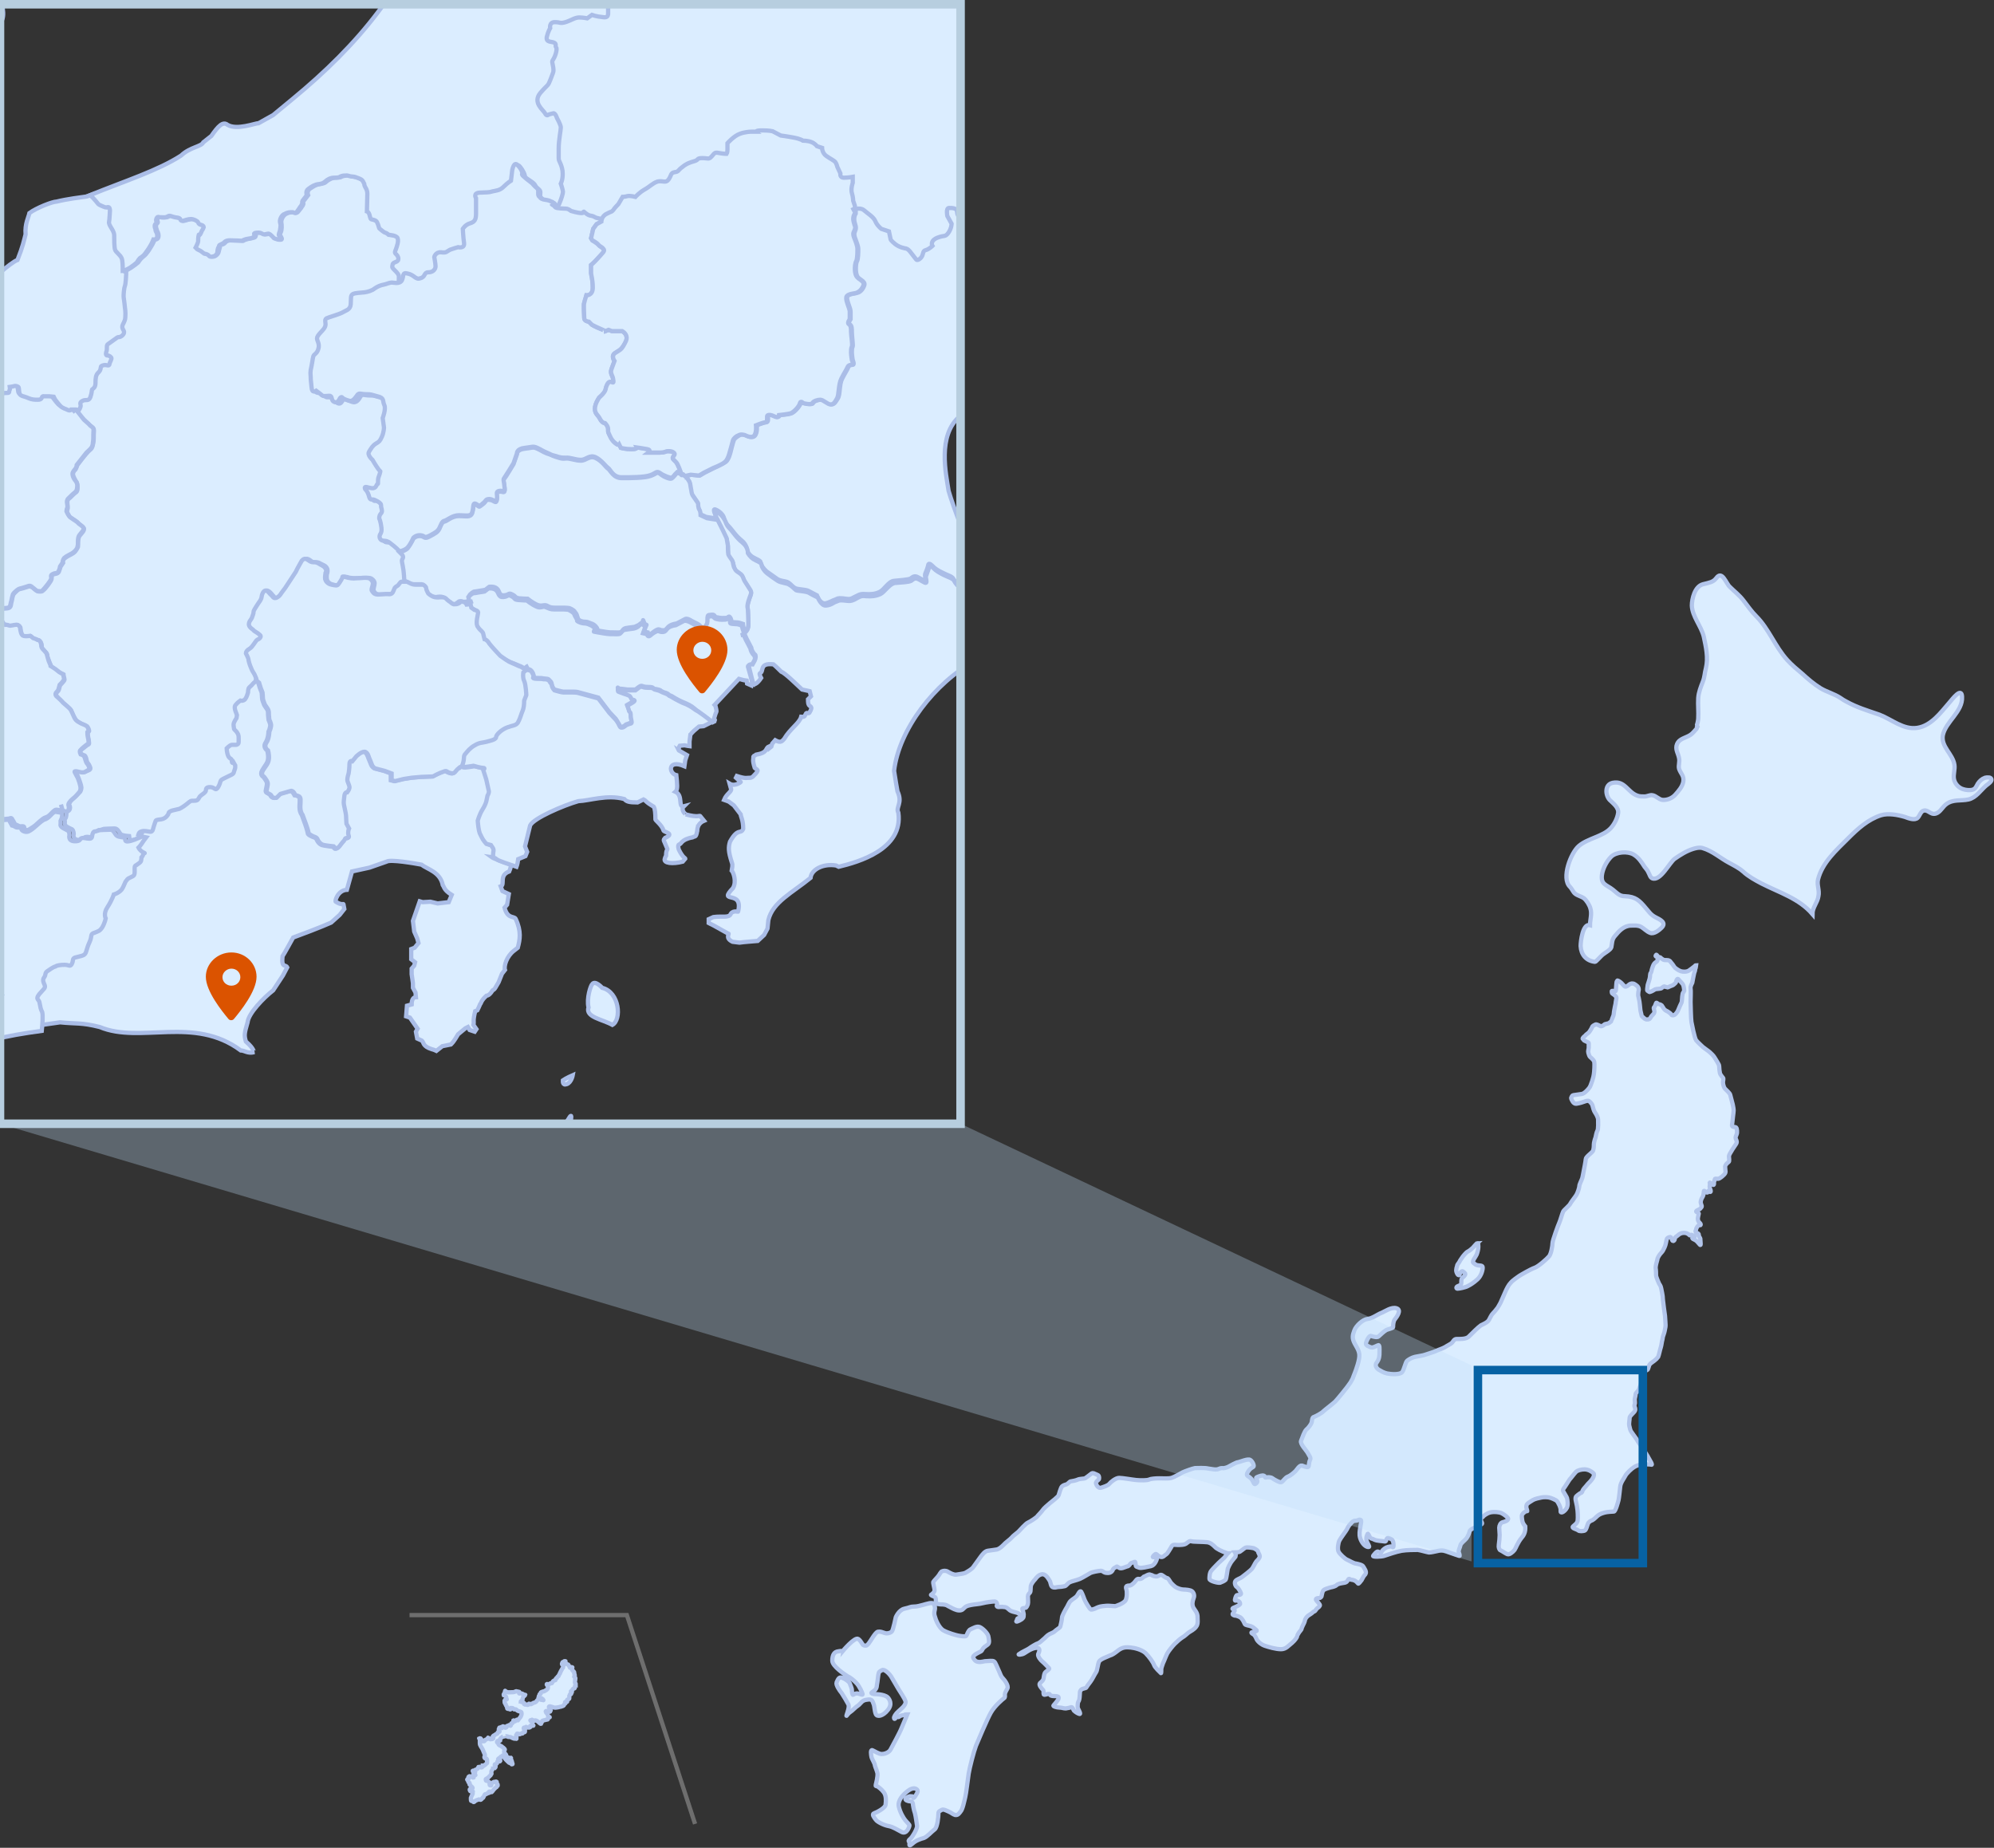
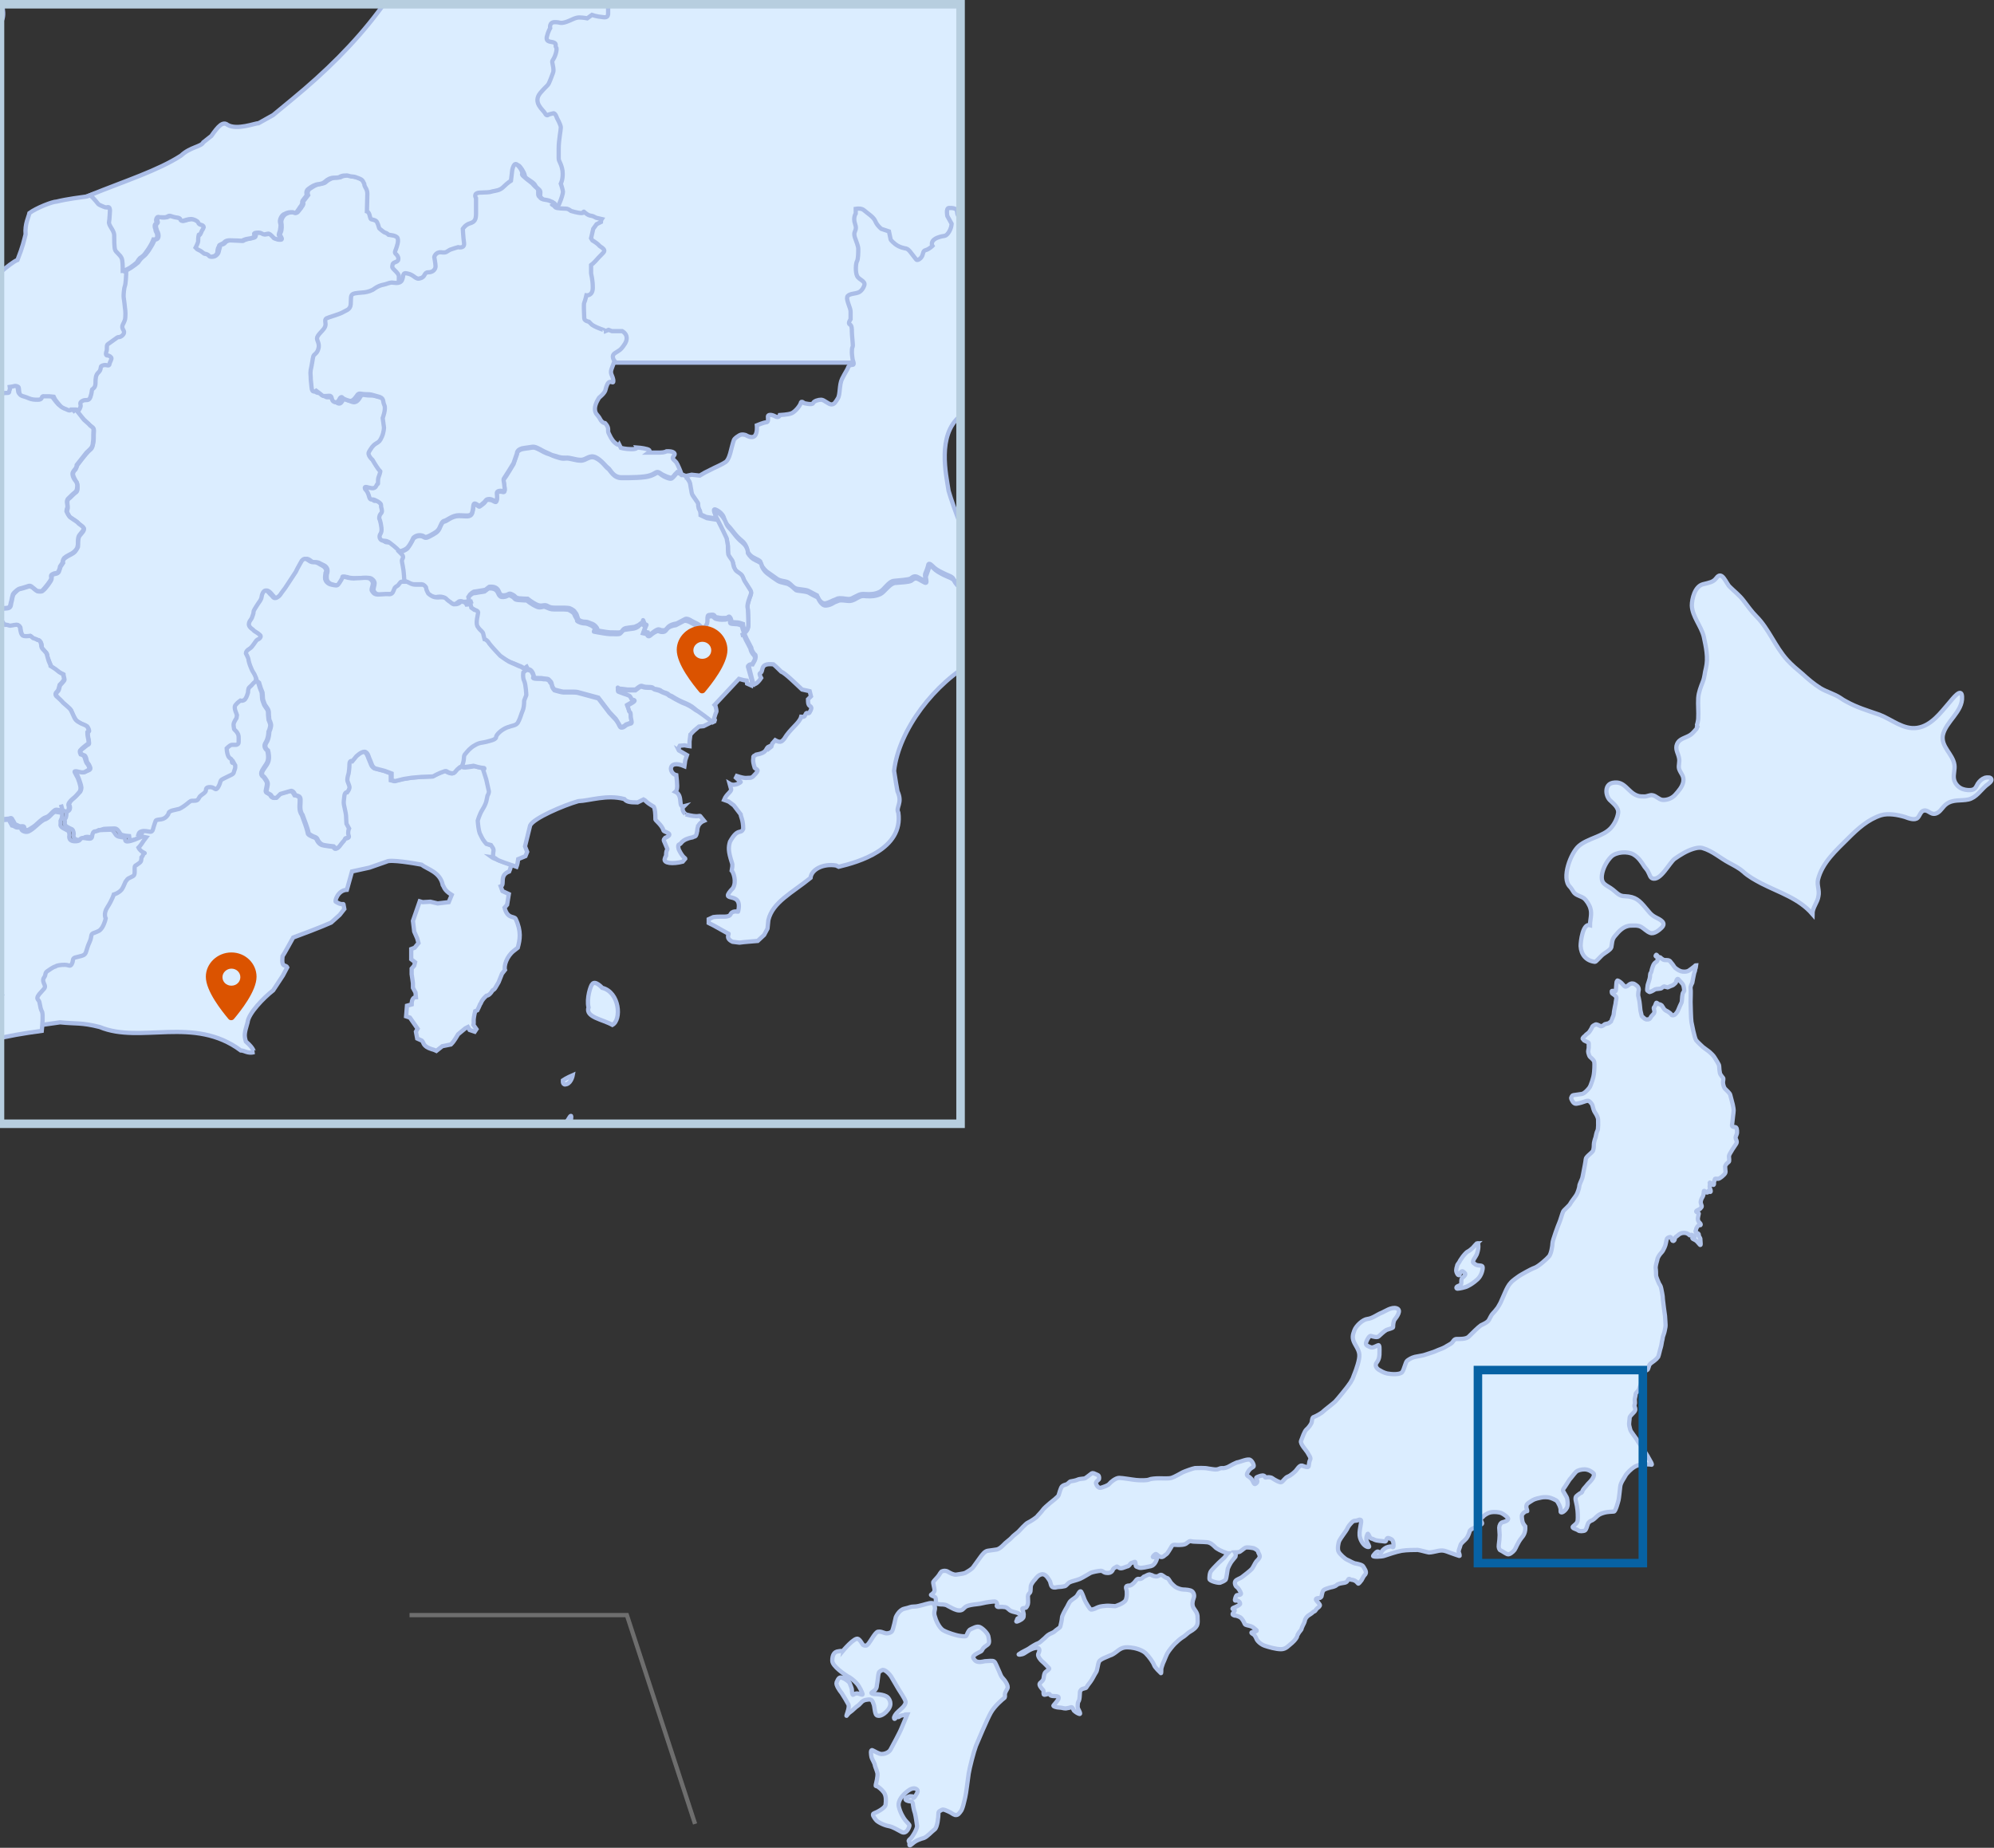
<svg xmlns="http://www.w3.org/2000/svg" xmlns:xlink="http://www.w3.org/1999/xlink" version="1.1" id="レイヤー_1" x="0" y="0" viewBox="0 0 467.9 433.6" xml:space="preserve">
  <rect x="0" y="0" width="467.9" height="433.6" fill="#333333" stroke="none" />
  <style type="text/css">.st2{fill-rule:evenodd;clip-rule:evenodd}.st2,.st3{fill:#dbedff;stroke:#aabde7}.st12,.st6{fill-rule:evenodd;clip-rule:evenodd}.st6{fill:#dbedff;stroke:#b2c5eb}.st12{fill:#db5300}</style>
  <g>
    <g>
      <g>
        <g>
          <g>
            <defs>
              <rect id="SVGID_1_" x=".4" y=".3" width="225.4" height="262.7" />
            </defs>
            <clipPath id="SVGID_00000129886692899361979040000000765342656361833129_">
              <use xlink:href="#SVGID_1_" overflow="visible" />
            </clipPath>
            <rect x="103.1" y="-10.3" width="135.2" height="95.4" clip-path="url(#SVGID_00000129886692899361979040000000765342656361833129_)" fill="#dbedff" stroke="#aabde7" />
          </g>
        </g>
        <g>
          <g>
            <defs>
              <rect id="SVGID_00000124154169739578509560000008355213149447008692_" x=".4" y=".3" width="225.4" height="262.7" />
            </defs>
            <clipPath id="SVGID_00000145756539848336581900000003067228144587134379_">
              <use xlink:href="#SVGID_00000124154169739578509560000008355213149447008692_" overflow="visible" />
            </clipPath>
            <g clip-path="url(#SVGID_00000145756539848336581900000003067228144587134379_)">
              <path class="st2" d="M60.3 158.9c-.5-1.1-.7-1.1-1.1-2.2-.4-1.1-.6-1.9-.6-2s-.6-1.2-.6-1.4c-.1-.2.2-.6.9-1.1.7-.4 1.4-1.9 1.8-2.1.4-.2 1.1-.8.6-1.1-.5-.4-1.3-.9-1.5-1.1-.2-.2-1.1-.6-1.1-1.3-.1-.7.4-.9.7-1.6.3-.6.4-1.1.4-1.4 0-.4.4-1 .9-1.7s.9-1.1 1-1.9c.1-.8.5-1.6 1.1-1.4.5.2.9.7 1.2 1.1.4.3.4.8 1.1.6s1.2-1.1 1.2-1.1l1-1.2s2.1-3.2 2.5-3.8 1.4-2.6 1.4-2.6.4-.7 1.1-.4.8.7 1.3.7c.5.1.9-.1 1.5.3.7.4 1.3.5 1.6 1.1.3.5.1 1 .1 1.1-.1.2-.2 1-.1 1.5s.5 1.1 1.5 1.3 1.3.4 1.6-.1c.3-.4 1-1.6 1-1.6s-.2-.3.6-.1c.8.3 2 .3 2.5.3.4-.1 1.8-.1 1.8-.1s1.1-.1 1.5.2.7.6.7 1.1-.4 1.4-.2 1.8c.3.3.4.9 1.7.8 1.3-.1 2-.1 2-.1s.9.3 1.1-.3c.4-.5.4-1 .5-1.1s.3-.4.6-.5c.4-.2.6-1 1-1 .2 0 .6-.1 1.1 0 0-.4 0-.7-.1-1.3-.1-1.9-.5-3.2-.5-3.5s.6-.8-.1-1.6l-.4-.4c-.4.1-.6.2-.6.2s.3 0 .6-.2c-.5-.5-.9-.9-1.4-1.3-.6-.5-.9-1.1-1.6-1.1-.6-.1-1.4.2-1.7-.8-.3-.9.6-.8.4-2.4-.3-1.6-.5-2.1-.5-2.1s-.1-.6.3-1.1.3-.9.2-1.4c-.2-.5.1-.8-.3-1.1-.4-.4-.6-.5-1.3-.8-.6-.3-1.1.4-1.3-.8-.3-1.1-.9-1.7-.9-1.7s-.4-.8.4-.5 1.9.6 2.2-.3.4 0 .4-.9.1-.9.4-1.9c.3-.9.4-.3-.3-1.1s-1.4-2.2-1.4-2.2-1.3-1.1-.8-1.9.8-1.3 1.6-1.9c.8-.5.9-.4 1.4-1.6.5-1.1.5-2.2.5-2.2l-.3-2.2s.8-2.1.4-3 .1-1.7-1.6-2.1-1.4-.5-2.7-.5c-1.3 0-1.7-.5-2.2.4s-1.1 1.4-1.9 1.1-1.4-.6-1.4-.6-.3-.5-.6 0c-.4.5-.6 1.3-1.4.9s-.4-1.3-.9-1.4-1.6.2-1.9-.1C76 92.8 75 92 75 92s-.9.8-1.1-.9c-.2-1.7-.2-2.1-.2-2.5s-.3-.8.2-2.4c.4-1.6.3-2.2.6-2.6.4-.4 1.1-.6 1.1-1.9.1-1.3-.8-1.7-.2-2.6.6-.9 1.4-1.4 1.7-2.2.3-.8-.4-1.6.3-1.9.6-.4 2.9-.9 3.8-1.4s1.9-.6 1.9-1.9c.1-1.3-.2-2.1.5-2.4.6-.3 1.9-.3 2.7-.4.8-.1 1.7-.4 2.4-.9.6-.5 1.4-.8 2.1-.9.6-.2 1.4-.5 1.9-.5.3 0 .6.1 1.1.1 0-.4.1-1.3.1-1.8 0-.6-.4-1-1-1.5s-.6-.6-.5-1.2c.1-.6 1.1-.5 1.3-1.1.3-.5.1-1.1-.4-1.4-.4-.4-.4-.7-.1-1.2.2-.5.6-1.9.4-2.6-.3-.7-2.1-.8-2.1-.8s-.4-.4-.8-.5-1.1-.8-1.3-.9c-.3-.1-.4-1.1-.6-1.5-.3-.5-.8-.6-1.2-.7-.4-.1-.4-.4-.6-1.1-.2-.7-.6-.8-.6-.8s.1-3.6.1-4.1c0-.4-.1-1-.5-1.6s-.1-.4-.4-1.1c-.4-.6-.8-.8-1.5-1.1-.8-.3-.6-.1-1.4-.3-.8-.1-.6-.4-1.5-.2-.9.1-1.3.4-1.3.4s-.4.1-1.2.1c-.8 0-1.8.6-2.1.9-.4.4-.6.4-1.5.6-.9.1-1.5.5-2.4 1.1-.8.6-.4 1.5-.4 1.5s-.7.9-1 1.3-.1.4-.1.7c-.1.3-.1.4-.3.6-.1.2-.2.4-.8 1.1-.6.8-.7.3-1.2.3s-1.1 0-1.8.4-1.1 1.3-1.1 1.9c.1.6.1.6.1 1.3-.1.8 0 .6-.3 1.3-.3.6 0 .4.3 1.2s-1.5 0-1.5 0-.9-.8-1.1-1c-.3-.1-.8.1-1.2.1s-.6-.5-1.7-.4-.4.4-.6.8c-.1.4-.5.4-1.4.6-.9.1-1.5.5-1.5.5s-1.8-.1-2.9-.1c-1.1 0-1.4.6-1.4.6s-.4.4-.8.4c-.4.1-.4.4-.4.6-.1.3-.3 1.1-.3 1.2s-.4.8-1.1 1c-.8.1-.8-.3-1.1-.4-.3-.2-.9-.3-.9-.3l-.8-.6-.8-.4-.4-.4.2-.4s.4-.8.4-1.1-.1-.9.1-1.3c.1-.4 0 0 .2-.1s.4-.7.6-1.1l.4-.8c.1-.2-.1-.5-.5-.5-.4-.1-.6-.2-.8-.6-.1-.4-1.1-.8-1.7-.8-.5 0-1.5.3-1.8.4-.3.1-.6 0-.7-.3-.1-.3-.5-.4-.5-.4s-1-.2-1.7-.4c-.7-.3-.6.2-1.4.3-.8.1-1.3 0-1.6-.1-.4-.1-.6.6-.4 1.1.2.4-.4.4-.4 1s.1.5.2 1c.1.4.4.5.4 1.4s-.9.8-.9.8-.4 1-.8 1.6c-.4.6-.5.9-1 1.5-.4.6-.8.8-1.1 1.1-.4.3-1 1.2-1 1.2s-1.3 1.1-2.3 1.6c-.4.3-.7.4-1 .4v.7s-.1 2.3-.3 2.7-.3 1.9-.3 2.4.1 1.5.3 2.6c.1 1.2.1 1.9.1 2.3s-.2.9-.6 1.8c-.4.8.4 1.2.3 1.8s-.7 1.1-1.2 1.1c-.6 0-.8.4-1.1.6-.4.2-.8.6-1.4 1s-.2 1.1-.5 2c-.4.9.4.7.4.7s.5.1.8.5-.3 1-.4 1.5c-.1.6-.6.1-1.4.3-.8.2-.6.4-.7.8s-.1.4-.6 1-.6 1.1-.6 2.4-.6 1.3-.8 1.5c-.2.2 0 .7-.4 1.8s-1.1.4-1.9.9-.1.8-.5 1.6c-.2.3-.4.5-.5.8l.9 1.1 1.1 1.1c.4.5 1.1 1 1.3 1.2.2.3.8.5.9.9s0 .6 0 1.3c0 .7 0 1.3-.1 1.9-.1.5-.2 1-.4 1.3-.3.4-.6.5-1.1 1.1-.5.5-2.3 2.9-2.3 2.9s-.1.5-.4 1c-.4.4-.3.2-.5.7-.3.5.4 1.6.6 2 .4.4.4 1 .4 1.6s-.1.9-.6 1.2c-.5.4-1.1 1.1-1.4 1.3s-.4.5-.4.9.1 1 .1 1.3c-.1.4-.2.9-.2.9s.4.8.6 1.1 1.9 1.2 2.1 1.6c.3.4 1.1.8 1.3 1.2.1.5-.4 1-1 1.7-.5.7-.4 2.2-.4 2.6-.2.4-.5 1.1-1.1 1.5s-1.4.7-2 1.2-.4 1.1-.4 1.1l-.6.9s-.2.7-.4 1.2c-.3.5-.8.4-1.3.6-.5.3-.3.5-.4 1.1-.1.5-1.4 2.2-1.9 2.6-.4.4-.6.3-1.1.3s-.9-.5-1.4-.9c-.6-.4-.9-.3-.9-.3s-1.5.5-2 .6c-.5 0-1.1.7-1.5 1.1s-.5 1.8-.6 2-.1.9-.3 1.1c-.2.4-1.1.4-1.5.4s-.9 1.3-.9 1.8.6 1.4.9 1.8c.3.4.7.3.7.3s.5.1.7.2 1.1-.2 1.7-.2.8.6.8.6.1 1.3.5 1.8 1.9.2 1.9.2.3.2.5.4c.3.4.3.2.9.4s.5 0 .8.4c.4.4.4.9.4 1.3.1.4.3.5.7 1 .4.4.5.5.6.9 0 .4.1.7.3 1.1.1.4.6 1.4.6 1.6 0 .2 1.1.8 1.6 1.1.4.4 1.3.8 1.3.8s0 .4.2.9c.1.4 0 .5-.2.7-.2.3-.8.9-.8.9s-.2.8-.3 1.1-.4.4-.6.8.4 1 .4 1l1.3 1.3c.2.2 1.6 1.3 1.8 1.7s.4 1.1.9 1.9c.4.8 1.3 1.1 1.6 1.3.4.2.9.4 1.1.5.4.2.5.7.6 1s-.3.5-.3.5 0 .8.1 1.1c.1.4.2 1 .2 1.4s-.4.4-.4.4-1.2 1-1.5 1.2c-.3.4.1.9.1.9s.4.3.8.4c.3.3.4.9.5 1.4.2.5.4.4.7 1.2.4.8-.3.8-.9 1.1-.6.4-1.1.1-2-.1-.9-.2-.4.3 0 1.1.4.9.9 2.4.9 2.8 0 .4-.2 1-.4 1.1-.3.3-.8.9-1.5 1.5-.8.6-1.1 1.3-.9 1.6s.2 1.1-.3 1.3c-.1.1-.3.1-.5.1l.1.4s0 1-.3 1.3 0 .4-.1 1.1c-.1.7 1.1 1.1 1.7 1.4.4.3.4 1.1.4 1.1s-.4 1.3 1.1 1.4c1.5.1 1.1-.6 1.7-.7.4-.1 1.1.1 1.9.1s.6-.7.8-1.3c.3-.6.6-.4.6-.4l1-.3s1.7-.1 2.5-.1 1.1 1.1 1.5 1.4 1.9.4 1.9.4l.1.7c.1.7 2.5-.3 2.5-.3l1.4-.6.5.1c.1-.3.3-.7 1.2-.8 1.4-.1 1.9.4 2.2-.4.3-1 .6-1.9.6-1.9s-.3-.3 1-.4c1.1-.1 1.7-.7 1.9-1.1.3-.4-.3-.6 1-1 1.1-.4 1.7-.4 1.7-.4s.7-.4 1.7-1.1c1-.8.8-.8 1.8-.8s.8-.4 1.3-1c.4-.6 1.1-.7 1.3-1.1.3-.4-.3-1.1 1.1-1.1 1.3 0 1.3 1.1 1.9 0 .7-1.1.4-1.4 1.1-1.9s-.6.3.8-.4 1.7-.7 1.8-1.3.3-.6.3-1.1v-.4l-.4-.7s-.4.4-.4-.3-.4-.4-.8-1.1c-.4-.7-.4-1.9-.4-1.9s.6-.7 1.1-.8 1.7.4 1.7-.7.1-1.5-.3-2.1c-.4-.6-.8-.7-.8-1.1 0-.4-.3-.8 0-1.3.3-.4.6-1.1.6-1.1l.1-.7-.4-1.1s-.4-.9.1-1.3c.4-.5 1.1-1 1.1-1s.6.3 1.1-.3c.4-.5.7-1.3.7-1.6.1-.3 0-.9.3-1.2s.4-.3.8-.8c.3-.4.6-.4.7-.8l-.7-.6.7.6c-1.8-.6-1.8-.8-2-1.1z" />
              <path class="st3" d="M116 200.7c0-.8.3-1.1-.1-1.7l-.4-.6-1.1-.3s-.8-.9-1.1-1.6c-.3-.7-.4-.6-.6-1.5s-.3-2.3-.3-2.3.4-1.6 1.1-2.6c.7-1.1.9-1.9.9-1.9l.3-1.4s.4-.6.3-1.1-.6-2.7-.6-2.7l-.7-2.2s.6-.5 0-.5-2.3-.5-2.3-.5-1.8.3-2.3.3c-.4 0-.6-.2-1-.2-.2.3-.4.4-.4.4s.2-.1.4-.4c-.2 0-.4.1-.7.4-.8.7-.8 1.5-1.9 1.1-1.1-.3-.7-.7-1.7-.3s-2.4 1.1-2.4 1.1l-2.7.1-2.3.2-1.9.3-2 .5-.8-.2v-1.6l-1.6-.6-2.3-.6s-.5-.3-.7-.8-.7-1.7-.7-1.7-.4-1.4-1.1-1.4c-.8 0-1.9 1.1-1.9 1.1l-.9 1.1s-.7-.3-.7.7-.2 2.2-.2 2.2-.3.9-.3 1.5.6 1.5.5 1.9c-.1.5-.5 1-.5 1s-.6-.1-.7.9-.2 1.6-.1 2.1.5 2.2.5 2.6c0 .4.1 1.9.1 1.9l.6 1.1s-.2.5-.2 1.1c0 .7.5 1.1-.2 1.1-.7.1-.4.2-.8.7s-.9 1.1-.9 1.1-.8 1-1.1.6l-.4-.4s-2-.2-2.6-.4c-.5-.2-.8-.6-1-.9-.2-.3-.2-.7-.8-.9-.6-.2-1.5-.6-1.5-1s-.6-2.1-.6-2.1l-.8-2.2s-.4-.4-.5-1.4.2-2.4-.1-2.7c-.3-.4-1.1-.5-1.1-.5s-.5-1.1-1.1-1c-.7.2-2.4.7-2.4.7l-.9.9s-.7.2-1.1-.3.2 0-.4-.5c-.6-.5-1-.3-.8-1.1.2-.9.3-1.3.2-1.7s-.8-1.3-.8-1.3-.9-.4-.3-1.5c.6-1.1 1.3-1.7 1.4-2.7.1-1.1-.2-2-.2-2s-1.1-.7-.4-1.8.7-2.6.7-2.6.3-.6.4-1.3c.1-.7-.4-1.3-.4-1.6s-.1-.8-.1-1.1c0-.4 0-.7-.1-1s-.8-1.1-.9-1.5c-.1-.3-.4-1-.4-1.3s-.1-1.4-.1-1.4l-.4-1-.4-1.3-.6-.5c-.1.4-.4.4-.7.8-.4.5-.5.5-.8.8s-.3 1-.3 1.2c-.1.3-.3 1.1-.7 1.6-.5.5-1.1.3-1.1.3s-.6.4-1.1 1c-.4.4-.1 1.3-.1 1.3l.4 1.1-.1.7s-.4.6-.6 1.1 0 1 0 1.3c0 .4.4.4.8 1.1.4.6.3 1.1.3 2.1s-1.1.6-1.7.7c-.4.1-1.1.8-1.1.8s0 1.1.4 1.9c.4.7.8.4.8 1.1s.4.3.4.3l.4.7v.4c0 .4-.1.4-.3 1.1-.1.6-.4.6-1.8 1.3l-.8.4c-.8.4-.4.7-1.1 1.9-.7 1.1-.7 0-1.9 0-1.3 0-.8.7-1.1 1.1s-.8.6-1.3 1.1c-.4.6-.4 1-1.3 1-1 0-.8 0-1.8.8s-1.7 1.1-1.7 1.1-.4.1-1.7.4c-1.1.4-.7.6-1 1s-.7 1-1.9 1.1c-1.1.1-1 .4-1 .4s-.4 1.1-.6 1.9c-.3 1-.8.4-2.2.4-1 .1-1.1.5-1.2.8l.5.1-.6.8-.4.6c-.4.6-.8 1-.8 1s.4.7 1.1 1.1c.7.4 0 0 0 .4s-.4.8-.4.8 0 .4-.1.8-.6.7-1.1 1-.4.6-.4 1.5c0 1-.1 1.1-1 1.4-.8.4-.6.4-1 .8s-.6 1.3-1.1 2.1c-.6.8-1.8 1.1-1.8 1.1s-.4 1.4-1.5 3c-1.1 1.7-.4 2.6-.4 2.6s-.3 1.1-.8 2.1c-.6 1-1 1-1.9 1.3-1 .4-.4.7-1.1 2.2s-.7 2.4-1.1 2.8c-.4.4-.7.4-1.9.7s-.7.7-1.1 1.5-.7.3-1.7.3-1.8.3-2.2.4c-.4.3-1.3.7-1.9 1.1-.6.4-.3.8-.7 1.4-.4.6-.1 1.1.1 1.9.3.7-.3.8-1.3 2.1s0 1.1.1 2.1.3 1.3.6 2.1c.3.7.2 2.4-.1 3.8 1.9-.3 3.7-.5 5.6-.8 3.9.4 4.9 0 9.3 1.1 9.6 4 22.1-2.7 33.1 5.5.9 0 1.6.8 3.2.4-.3 0 .2-.6-2-2.5-.4-1.4-.4-1.8.4-4.5.2-2.1 3.8-5.8 6-7.5l2.3-3.5 1-1.9c-.4-.8-1.4.3-1.1-2.6.3-.4 2.5-4.4 2.5-4.4 1.4-.5 6.7-2.5 8.9-3.5l2-1.8 1.1-1.4-.2-1.1c0-.2-.4.3-1.8-.6-.3 0 .4-2.7 2.6-2.8l1.2-4.3 4.1-.9 4-1.4c.9-.6 6.6.4 8.2.7 1.4 1.1 4.4 1.7 5 4.8.4.5.2 1.1 2.1 2.3l-.7 1.7-2.6.3-1.7-.4-1.8.1-.7-.2-1.6 4.6.3 2.5.7 1.6.3 1.1-.9 1.1-.8.3v2.4l.9.7-.2.8-.6.7v1.3l.3 2.1v1.1l.6 1.1.1 1.1c-.5 0-1 .4-1 1.7l-1.1.3-.2 2.5.9.3 1.8 2.6-.4.7.3 1.6 1.1.5c.5.4.1 1.3 2.3 2 .5.1 1.1.4 1.1.4l1.4-1.1 2-.4c.4-.4.7-.7 1.7-2.4l1.7-1.4.6-.3.4.7 1.2.4.4-.6-.7-1c.2-.9-.2-.7.4-3.2.3-.1.5-.2.5-.2s.6-1.2.7-1.5c.2-.1.1-.7 1.4-1.9 0-.2.5.3 1.5-1.3.6-.3.6-.6 1.4-1.9l.8-2 .7-.9c-.3-.9.4-3.2 2.1-4.5l.9-.7c.5-1.9.9-3.8-.5-6.8-.4-.7-1.9.1-2.6-2.6l.6-.7.4-2.5-1.5-.7-.4-1.1c1.1-.4-.5-2.6 2-3.5.1-.2.3-.8.5-1.6-2-.6-4.3-1.5-4.7-1.8.9.1.7.4.7-.4zM15.8 190.4c.4-.3.4-1 .3-1.3-.2-.4.2-1 .9-1.6.8-.6 1.3-1.3 1.5-1.5.3-.3.4-.7.4-1.1 0-.4-.4-2-.9-2.8-.4-.9-.9-1.2 0-1.1.9.2 1.4.4 2 .1.6-.4 1.1-.4.9-1.1-.3-.8-.5-.7-.7-1.2s-.3-1.1-.5-1.4c-.4-.3-.8-.4-.8-.4s-.3-.6-.1-.9c.4-.5 1.6-1.4 1.6-1.4s.4-.1.4-.4c0-.4-.1-1-.2-1.4s-.1-1.1-.1-1.1.3-.3.3-.5c-.1-.4-.3-.9-.6-1-.3-.2-.9-.4-1.1-.5-.3-.2-1.2-.5-1.6-1.3s-.7-1.6-.9-1.9c-.2-.4-1.6-1.5-1.8-1.7-.2-.3-1.3-1.3-1.3-1.3s-.7-.4-.4-1c.3-.4.5-.5.6-.8s.3-1.1.3-1.1.7-.7.8-.9c.2-.3.3-.3.2-.7s-.2-.9-.2-.9-.9-.4-1.3-.8-1.6-1.1-1.6-1.1c0-.2-.5-1.1-.6-1.6-.1-.4-.2-.8-.3-1.1-.1-.4-.2-.4-.6-.9-.4-.4-.6-.6-.7-1 0-.4-.1-1-.4-1.3-.4-.4-.3 0-.8-.4-.6-.3-.6-.1-.9-.4s-.5-.4-.5-.4-1.6.3-1.9-.2c-.4-.4-.5-1.8-.5-1.8s-.3-.6-.8-.6-1.5.3-1.7.2-.7-.2-.7-.2-.4.2-.7-.3-.9-1.3-.9-1.8c0-.4.5-1.8.9-1.8s1.3 0 1.5-.4.2-.9.3-1.1c.1-.2.3-1.8.6-2 .4-.4 1-1 1.5-1.1s2-.6 2-.6.4-.2.9.3c.6.4.9.9 1.4.9s.7.2 1.1-.3c.4-.4 1.8-2.1 1.9-2.6.1-.5-.3-.8.4-1.1.5-.3 1.1-.1 1.3-.6.3-.5.4-1.2.4-1.2l.6-.9s-.1-.5.4-1.1c.6-.5 1.4-.8 2-1.2s1.1-1.1 1.1-1.5c.2-.4-.1-1.9.4-2.6s1.1-1.1 1-1.7c-.2-.5-1.1-.9-1.3-1.2-.3-.4-1.9-1.2-2.1-1.6-.3-.4-.6-1.1-.6-1.1s0-.5.2-.9c.1-.4-.1-1-.1-1.3s.1-.7.4-.9c.3-.3 1-1 1.4-1.3.5-.4.5-.6.6-1.2s0-1.1-.4-1.6c-.4-.4-.9-1.5-.6-2s.2-.3.5-.7c.4-.4.4-1 .4-1s1.9-2.4 2.3-2.9c.5-.5.8-.7 1.1-1.1.3-.4.4-.9.4-1.3.1-.5.1-1.1.1-1.9 0-.7.1-1 0-1.3-.1-.4-.7-.6-.9-.9-.2-.3-.9-.8-1.3-1.2l-1.1-1.4-.9-1.1-.7.7s.4-.3.7-.7l-.1-.1s-.1-.3-.4-.3c-.4 0-1 .1-1 .1s-.3.4-.8.1c-.6-.3-1.1-.4-1.7-.9-.5-.5-1.3-1.6-1.3-1.6l-.3-.6-1-.1H9.9s-.3-.1-.3.1c-.1.2-.1.7-1 .7-.8 0-1.5-.1-2.3-.4s-1.9-.4-2-1-.2-1.5-.3-1.6c-.2-.2-.7-.2-1-.2-.2.1-1 .2-1 .2s.1.6-.1.8c-.2.2.1.6-.4.6s-1 .1-1.3.2c-.3.2-1.1.5-1.1.5s-.3.3-.5-.1-.5-.6-.2-1.1c.3-.4.4-1.1.4-1.1s.3-.3-.2-.3-.9.3-1.2.2-.5-.2-.9-.2-1 .4-1 .4-.1.5-.7.3-.8-.4-1.1 0c-.3.4-.3.5-.5.6-.3.1-.4.3-.6.4-.1.2-.1.5-.6.5-.4 0-.8-.2-1-.4-.2-.3-.4-.7-.7-.8l-.6-.2s-.5-.3-1.1-.2c-.6.1-.8.4-1 .6s.1.5-.3.6-.8.1-1 .5-.1.9-.4 1.1-.5.4-.9.5c-.3.1-.2.1-.5.6-.3.6-.3.7-.7.8-.4.1-.3.1-.4.5s.3.6-.2.8c-.4.2-.9.2-1.1.3-.2.1-.4.3-.6.5-.2.3-.3.2-.4.6-.1.5.2.7-.3 1.1-.4.4-.5.5-.4 1 .1.4.2 1.1-.1 1.5s-.8 1.1-1.1 1.1c-.3-.1-.4-.4-.5-.1-.2.3-.4 1.1-.4 1.1s-.3.2-.4.4c-.1.3-.4 1-.8 1.1-.4.2-.7 0-.9.2-.2.2-.7.6-.7.6s-1.1.4-1.1-.1c-.2-.4.3-1.1.4-1.8.2-.7.3-.7-.1-1.4s-.5-.9-.6-1.2.1-.5-.8-1.1c-.9-.5-1-.5-1.3-.7-.4-.2-.9-.8-1.1-.8-.4 0-1 1-1.4 1-.4.1-.9.3-1-.1s-.2-.6-.2-.6-.5.2-.5.4c-.1.2-.8.3-.8.3s-.6-.4-.6.1c0 .4.2.8.1 1.1-.1.3-.5 1.6-.5 1.6l-.6.8s-.7.3-1 .3h-1.6c0 .2 0 .4.1.5.2.4.7.8.7.8s.4.6.5.8c.1.2.3.4.7 1 .4.5.4.2.9.2.4 0 .6.4.8 1.1.2.6-.2 1.1-.3 1.4-.2.3-1.1 2.2-1.7 2.7-.4.6-1.1 1.9-1.3 2.1s-.8.9-1.7 1.1-.1 1.1.2 2.3c.4 1.1-1.1 2.2-1.1 2.2s-.6.6-.9.8c-.3.2-.1.9-.1 1.2s.1.6.4.8c.2.2.4.9.4.9s-.1.4-.3 1.1c-.2.6-.4.4-.6.4-.2.1-.2.6-.2.9 0 .4-.2.7-.3 1.2-.1.4-.5.8-.7.9v.3c.1.8.6.9 1.1 1.8.5.9.6 1.4.6 2s.5 1 .5 1 .9.3 1.3.5c.4.3.5 1.1.4 1.4s.1.6.4.9c.4.3.9.6 1.4 1.1.4.6.4 1.3.3 1.8s.4 1 .6 1.7 0 .6 0 1.1c0 .4-1.1.7-1.6.9s-.3.9-.3 1.1c0 .2-.1.4-.4 1.9-.4 1.6-2 .1-2.5 0-.4-.1-1.1.4-1.6.4-.5-.2-1.4.6-1.9.8-.4.2-1.7.4-2.6.4-.9 0-2.5-.7-3.6-.7s-1.5.1-2.5.2-.6 1.1-.6 1.1-.8.4-1.6.4-.7-.3-1.6-.1-.9 1.6-1.1 2.2c-.3.6-.9-.1-.9-.1l-.6-.9c-.3-.2-.4-.2-.7-.4s-.8-.2-1.2-.3-.7.1-1.4 0-1.7-.5-1.7-.5-1.5-.6-2.1-.8-1.3.3-1.3.3-1.1.6-1.5.9c-.4.4-.8.4-1.1.8-.4.4-.4 1.3-.4 1.3s0 1 .1 1.8-.3 1.3-.4 1.7c-.2.4-1 1.1-1.4 1.7-.4.5-.1 1-.2 1.9-.1.5-.6.9-1 1.1.1.4.1.6.1.6l.4 1.8s0 .8.6.8h1.3s.3-.2.3.2.4 1.7.4 2.3-.1 1.8-.1 1.8l-.4.7s0 .9.6.9 1.1.1 1.1.5c.1.4.9 1 1.1.4s.5-1.7 1.1-1.1c.5.6.5 1.3.5 1.3s0 .3.5.4 1.1.6 1 1.1c-.1.4-.5 1.1-.5 1.1l-.2.9v.9s.4.4.4.6.1.2.4.6c.4.4 1.5.9 1.4 1.4-.2.6-.7 1.6-.6 2.2.1.6.4 1.1.5 1.4l.4.8.8.8s.2.4-.4.9c-.6.4-1.3.6-1.5.8s-.6-.1-.4.6c.3.6.6.7.7 1.1.1.4 0 .8 0 .8s-.5 2.7-1 3.2c-.4.4-.5.6-.5 1.3s.2 1.5 0 2.1-1 .9-1 1.5 1.1 1.8 1.4 1.9c.2.1.4.3.5.4l.7-.4.4-.2.6.4s.7.6 1 .2.4-.6.7-1c.4-.4 1.1-.4 1.5-.5.4-.2 1.5-.2 1.5-.2s.3-.1.4-.3c.1-.3.3-.7.3-.7l.7-.4s.9-.3.9.3c0 .4.6 1.1.6 1.4s.4.3.4.8c0 .4.5.9.4 1.1s.1.6.1.6l.5.1s.7.4.8.7c.1.4.2.3.5.5.4.3.9.5 1 .9.2.4.6 1.1.6 1.1s.4.6.5.9c.2.4 0 .8.6.8s.7.1.9-.3c.3-.4.5-1.1.5-1.1s.4.2.7.8c.2.4.5.9.8 1.2 0-.1.1-.2.1-.4.2-1 .3-1.2.3-1.8v-1.4c0-.3-.4-.7 0-.9s.6-.4.6-1.1c0-.7-.1-1.9-.1-1.9s-.2-.9 0-1.4.9-.9.9-1.1c0-.3.3-.9.3-1.1.1-.3 1-1.1 1-1.1s.5-1.3 1.1-2c.5-.7 1.1-2.2 1.3-2.5s.9-1.8.9-1.8.9-1.2 1.9-.9c1 .4 1.5.9 2.2.9.8 0 1.1.3 1.5-.3s1.2-1 1.2-1 .4-.1 1.3-.3c1-.3 2.2.2 3-.4.9-.5 1.4-.8 1.9-1.2s.6-1.6 1-1.6.9-.4 1.1.3c.3.6 1.1 1.1 1.1 1.5s0 .1.4.6.9.6.9.6 1 .4 1.2.4c.3.2.7-.3.8.4.1.7.8 1 .5 1.6s-.3 1.1-.3 1.1.6-.1 1 .2.4-.3.4.5c0 .9-.1 1.3.4 1.6.4.4.9.4 1.1.9.2.4.4.9.8.4.4-.4.8-1.2 1.3-.5S-14 190-14 190l.8.3 1.5-.1s.2.2.4.8.3 1.5 1 1.6c.8.1 1.3-.3 1.7-.3.4-.1-.4-.1.4-.1s2.1-.6 2.1-.6l.9-1s.3-.8.8-.8 1.1-.6 2.4-.1 2.3.5 2.4 1c.1.4-.2 1.5.4 1.5s.9-.1 1.2-.1.7-.4.9.2c.3.4.6 1.1.6 1.1s.5.2.9.4c.3.3 1.3-.2 1.3.4 0 .5.6.8 1.2.4s1.1-.6 1.9-1.4c.9-.8 1.5-1.3 1.9-1.4.4-.1.7-.3 1.1-.7.4-.4 1-1.1 1.4-1.1.3 0 1 .2 1.5.2l-.4-1.4.4 1.4c.9.3 1.1.3 1.1.2z" />
              <path class="st3" d="M9.9 237.5c-.4-.8-.4-1.1-.6-2.1-.1-1-1.1-.8-.1-2.1 1.1-1.3 1.5-1.4 1.3-2.1-.3-.7-.6-1.3-.1-1.9.4-.6.1-1 .7-1.4s1.4-1 1.9-1.1c.4-.3 1.3-.4 2.2-.4 1 0 1.3.6 1.7-.3.4-.8-.1-1.3 1.1-1.5 1.1-.3 1.5-.3 1.9-.7s.4-1.3 1.1-2.8.1-1.9 1.1-2.2c1-.4 1.3-.4 1.9-1.3.6-1 .8-2.1.8-2.1s-.6-1.1.4-2.6c1.1-1.7 1.5-3 1.5-3s1.1-.3 1.8-1.1c.6-.8.8-1.8 1.1-2.1.4-.4.1-.4 1-.8.8-.4 1-.4 1-1.4s-.1-1.3.4-1.5c.4-.3 1-.6 1.1-1s.1-.8.1-.8.4-.4.4-.8.8 0 0-.4-1.1-1.1-1.1-1.1.4-.4.8-1l.4-.6.6-.8-.5-.1-.5-.1-1.4.6s-2.3 1-2.5.3l-.1-.7s-1.4 0-1.9-.4-.7-1.4-1.5-1.4-2.5.1-2.5.1l-1 .3s-.4-.1-.6.4c-.3.6 0 1.3-.8 1.3s-1.4-.3-1.9-.1c-.4.1-.1.8-1.7.7-1.5-.1-1.1-1.4-1.1-1.4s0-1-.4-1.1c-.4-.3-1.8-.7-1.7-1.4s-.1-.8.1-1.1c.3-.4.3-1.3.3-1.3l-.1-.4c-.5 0-1.2-.2-1.5-.2-.4 0-.9.6-1.4 1.1-.4.4-.8.6-1.1.7-.4.1-1 .6-1.9 1.4-.9.8-1.3 1.1-1.9 1.4S5 195 5 194.5s-1-.2-1.3-.4c-.4-.3-.9-.4-.9-.4s-.4-.7-.6-1.1c-.3-.4-.5-.2-.9-.2s-.6.1-1.2.1-.4-1.1-.4-1.5-1.1-.4-2.4-1-1.9.1-2.4.1-.8.8-.8.8l-.9 1s-1.3.6-2.1.6 0 0-.4.1-.9.4-1.7.3-.9-1-1-1.6c-.2-.6-.4-.8-.4-.8l-1.5.1-.8-.3s-.7-.5-1.2-1.2-.9.2-1.3.5c-.4.4-.6-.1-.8-.4-.2-.4-.7-.5-1.1-.9-.4-.3-.4-.8-.4-1.6 0-.9 0-.4-.4-.5-.4-.3-1-.2-1-.2s0-.4.3-1.1c.3-.6-.4-.9-.5-1.6s-.5-.3-.8-.4c-.3-.2-1.2-.4-1.2-.4s-.4-.1-.9-.6c-.4-.5-.4-.3-.4-.6s-.9-.9-1.1-1.5c-.3-.6-.8-.3-1.1-.3s-.4 1.1-1 1.6c-.5.4-1.1.7-1.9 1.2-.9.5-2.1.2-3 .4-.9.3-1.3.3-1.3.3s-.8.4-1.2 1-.8.3-1.5.3c-.8 0-1.2-.6-2.2-.9-1-.3-1.9.9-1.9.9s-.8 1.5-.9 1.8c-.2.3-.8 1.8-1.3 2.5s-1.1 2-1.1 2-1 .9-1 1.1c-.1.3-.3.9-.3 1.1 0 .3-.7.6-.9 1.1s0 1.4 0 1.4.1 1.1.1 1.9-.3 1-.6 1.1 0 .6 0 .9v1.4c0 .5-.1.8-.3 1.8 0 .2-.1.3-.1.4.2.3.4.4.4.4s.3.4.6.5l.4.2s.9.5 1.1 1.1l.3.5.9.4.8.3s1.1 1.1 1.5 1.9c.3.8.3 1.9.4 2.1 0 .2.1 1.1.2 1.9.2 0 .4.1.6.2 0 0 .1 0 .2.1h-.1c1.4.1 2.6-.2 5.1-.3 1.9.2-.3 3.4-1.7 5.6l-.4.4s-.3.2 0 .6c.1.9 1.6 3.5-.6 6.4.1.2-.6 1 .2 2.9l.5-.5.3-1.1 1.1-1.6 1.9 2.4c-.4 1.3 1 3.9-.9 6.7.4 1.2 3.4 4.3 6.9 5.1h1.3c.1-1-.7-4.8-3.5-5.6l.1-1.9v-1.4l.8-3c.1 0 0-.7 1.9-2.6l.8-1.3s.1.5 0 .9c-.1-.2-.4 3-.3 3.8-1.1.8 2.6 1.8 4.1 4.2l1.1 1.1c.1.2.5-.9 3.3-.6.5.1 1.6.1 1.6.1l.9-.4h1.9l1.3.1v1.4l.9-.5.3-1.4.8-1.3h1l1.4-.2 2.5.6H-3l.5 1.1 1.3.6 1.6.9L-1 236l-.8.6.6 1.1-2.5.1c-1 .3-2.6 1.9-3.9 3.8-1.5.8-1.7-.4-5 2.1-.5.3-2.3 1-2.3 1-.4-.4-1.5 1.8-2.5-.4-.3-.1-.6-.9-.6-.9h-1c-.5 1.3-1.9 3.5-2.9 5.7 1.2 1.6 6.1-.9 9.7-.8 6.1-3.8 13.8-5.3 22-6.4.2-2 .3-3.7.1-4.4zM-23.3 46.7c-.9-.1-.3.6-1 1.4-.7.7-.9-.2-1.9-.4-1-.1-.5.1-1.2.4-.7.3-.4.9-1 1.4s-1.8 1.3-2 1.9c-.3.5-.4 1.4-.1 2.2.2.9 0 1-.7 1.9-.7 1-.5 1.1-.7 1.9-.2.7-.6 2.3-.6 3 .1.6-.1 1.2-.4 1.7-.3.4-.2.5.1 1.7.2 1.1-.4 1.3-.6 1.4-.2.1-.7.6-1.1 1.4-.4.7-1.1.4-2 .7-.9.3-.2.7 0 1s.9.9 1.1 1.4c.4.4 0 1.1 0 1.1s.4.4.6 1-.4 1-.4 1-.6.9-.9 1.3c-.4.4-.4.7-.4 1.4-.2.6-.9.4-1 1.4-.1 1.1.4 1.5.6 2.5.2 1 .8 1.9 1.4 2.6.6.8-.4 2-.4 2s-.4 1.1-.6 2.7c-.2 1.7.1 1 .2 1.5s-.2.8-.3 1.5c-.2.7-.4.7-.4 1.5.1.8-.4 1-.7 1.2s-.9.5-.8 1.2c.1.7.9.7 1.4 1.1.4.4.4 1.1.6 2.2s.3 1.9-.1 2.9-.5 2.6-.5 2.6 0 .6.1 1.1h1.6c.3 0 1-.3 1-.3l.6-.8s.4-1.4.5-1.6c.1-.3-.1-.6-.1-1.1s.6-.1.6-.1.8-.1.8-.3c.1-.2.5-.4.5-.4l.2.6c.1.4.5.2 1 .1s1.1-1 1.4-1c.4 0 .8.6 1.1.8.4.2.5.2 1.3.7s.7.6.8 1.1c.1.4.3.5.6 1.2.4.7.2.7.1 1.4-.2.7-.5 1.4-.4 1.8s1.1.1 1.1.1.5-.4.7-.6.4-.1.9-.2c.4-.2.7-.9.8-1.1.1-.3.4-.4.4-.4s.3-.8.4-1.1c.2-.3.3.1.5.1.3.1.8-.6 1.1-1.1.3-.4.2-1.1.1-1.5s0-.5.4-1c.4-.4.2-.6.3-1.1.1-.5.2-.4.4-.6s.5-.4.6-.5c.2-.1.6-.1 1.1-.3.4-.2.1-.4.2-.8s-.1-.4.4-.5c.4-.1.4-.2.7-.8.3-.6.2-.5.5-.6s.5-.3.9-.5c.3-.2.2-.6.4-1.1.2-.4.6-.4 1-.5s.2-.4.3-.6c.2-.2.4-.6 1-.6.6-.1 1.1.2 1.1.2s.4.1.6.2c.3.1.5.5.7.8s.5.4 1 .4c.4 0 .4-.3.6-.4.2-.2.4-.3.6-.4.3-.1.3-.3.5-.6.3-.4.5-.2 1.1 0s.7-.3.7-.3.4-.9.8-.9.6.8.9.8c.4.1.8-.2 1.2-.2s.5.7.5.7-.1.7-.4 1.1-.1.7.2 1.1.5.1.5.1.9-.4 1.1-.5c.3-.2.8-.2 1.3-.2s.3-.4.4-.6c.2-.2.1-.8.1-.8s.8-.1 1-.2.8 0 1 .2.1 1 .3 1.6c.2.6 1.2.6 2 1 .9.4 1.5.4 2.3.4.9 0 .9-.5 1-.7.2-.2.4-.1.4-.1h1.3l1 .1.3.6s.8 1.1 1.3 1.6 1.1.6 1.7.9c.6.3.8-.1.8-.1h1.1c.4 0 .4.3.4.3l.1.1c.2-.3.4-.5.5-.8.4-.8-.4-1.1.5-1.6.8-.5 1.5.2 1.9-.9s.3-1.6.4-1.8c.2-.2.8-.4.8-1.5 0-1.2.1-1.9.6-2.4s.5-.6.6-1-.1-.6.7-.8c.8-.2 1.3.4 1.4-.3.1-.6.6-1.1.4-1.5-.3-.4-.8-.5-.8-.5s-.6.2-.4-.7c.4-.9-.1-1.7.5-2 .6-.4 1.1-.8 1.4-1 .4-.2.6-.6 1.1-.6s1.2-.6 1.2-1.1c.1-.5-.7-.9-.3-1.8.4-.8.6-1.2.6-1.8 0-.4.1-1.1-.1-2.3-.1-1.2-.3-2.2-.3-2.6 0-.5.1-1.9.3-2.4.2-.4.3-2.7.3-2.7v-.7c-.3.1-.4 0-.4 0s.1.1.4 0c0-1 0-2.6-.3-3.1-.4-.8-1.3-1.2-1.5-1.9-.2-.6-.2-2.6-.2-3s.1-.8-.5-1.8-.8-1.2-.7-1.8c.1-.5.2-2.6.2-2.6s-.1-.8-.4-.8c-.4 0-.6.1-1.1-.1-.5-.3-.7-.4-1.1-.5-.4-.2-1.3-1.6-2-2.6-.5.2-1.1.4-1.6.6-1.4.2-4.7.6-7.1 1.2-1 0-4.8 1.5-6.4 2.7-.2 1-1.1 2.5-.9 5-.4 1.5-.6 2.7-1.9 6-.8.3-2.5 1.6-4 2.9-1.3 1.3-8.9.5-13-.4-.4-.3-1.7-.6-3.2-1.1-2.6-1.2-3.7-2.2-6.9-5.2l1.1-4.3c.6-.5 1.2-1.1 1.2-1.6 0-1 .2-.2.2-2.5.4-.3 1.1-.5 1.4-1.4 0-.1.1-.2.1-.3.1-.2.1-.3 0-.4-1.1 0-2.2.1-2.7.1-.7.1-.8-.1-1.6-.1z" />
              <path class="st3" d="M23.2 48c.4.2.6.3 1.1.5.6.3.8.1 1.1.1.4 0 .4.8.4.8s-.1 2.1-.2 2.6.1.8.7 1.8.5 1.5.5 1.8c0 .4 0 2.4.2 3s1.1 1.1 1.5 1.9c.3.5.3 2.1.3 3.1.2 0 .4-.1 1-.4 1.1-.5 2.3-1.6 2.3-1.6s.6-1.1 1-1.2c.4-.3.6-.4 1.1-1.1.4-.6.6-.8 1-1.5.4-.6.8-1.6.8-1.6s.9.1.9-.8-.4-1-.4-1.4-.2-.4-.2-1 .6-.5.4-1c-.2-.4.1-1.1.4-1.1.4.1.8.1 1.6.1.8-.1.7-.5 1.4-.3.7.3 1.7.4 1.7.4s.5.1.5.4c.1.3.4.4.7.3.3-.1 1.2-.4 1.8-.4s1.5.4 1.7.8c.1.4.4.5.8.6s.5.4.5.5c-.1.2-.1.4-.4.8-.2.4-.4 1-.6 1.1-.2.1-.1-.4-.2.1-.1.4-.1 1-.1 1.3s-.4 1.1-.4 1.1l-.2.4.4.4.8.4.8.6s.6.1.9.3c.3.2.3.6 1.1.4.8-.1 1.1-.8 1.1-1s.1-1 .3-1.2c.1-.3.1-.5.4-.6s.8-.4.8-.4.3-.6 1.4-.6c1.1 0 2.9.1 2.9.1s.6-.4 1.5-.5 1.2-.3 1.4-.6c.1-.4-.5-.7.6-.8s1.2.4 1.7.4c.4 0 1-.3 1.2-.1.3.1 1.1 1 1.1 1s1.8.8 1.5 0-.5-.6-.3-1.2.2-.5.3-1.3c.1-.8 0-.7-.1-1.3s.4-1.7 1.1-1.9c.7-.4 1.2-.4 1.8-.4.5 0 .6.6 1.2-.3.6-.8.6-1 .8-1.1l.3-.6c.1-.3-.1-.3.1-.7.3-.4 1-1.3 1-1.3s-.4-1 .4-1.5c.8-.6 1.5-1 2.4-1.1s1.1-.3 1.5-.6c.4-.4 1.2-.9 2.1-.9.8 0 1.2-.1 1.2-.1s.4-.4 1.3-.4c.9-.1.7.1 1.5.2s.6 0 1.4.3 1.2.4 1.5 1.1c.4.6 0 .4.4 1.1.4.6.5 1.1.5 1.6s-.1 4.1-.1 4.1.4.1.6.8.2 1.1.6 1.1c.4.1 1 .2 1.2.7.3.5.4 1.4.6 1.5s.9.8 1.3.9c.4.1.8.5.8.5s1.9.1 2.1.8c.3.7-.2 2-.4 2.6-.2.5-.4.8.1 1.2.4.4.6.9.4 1.4-.3.5-1.3.4-1.3 1.1-.1.6-.1.6.5 1.2s1 1 1 1.5c0 .4 0 1.2-.1 1.8.5 0 1.1-.1 1.3-.6.5-.9 0-1.9 1.4-1.6 1.4.4 1.7 1.6 2.9 1.1 1.1-.4.6-1.4 1.9-1.4 1.1 0 1.7-.8 1.7-1.4s-.3-2.2-.3-2.2.3-1.1 1.6-1.1c1.3.2 1.3-.3 2.1-.6.8-.4 1.9-.6 1.9-.6s1.6.4 1.4-.9c-.2-1.3-.3-3.4-.3-3.4s.6-1.1 1.7-1.3c1.1-.3 1.4-.8 1.4-2.2v-3.7s-.8-1.1.9-1.3c1.7-.1 2.1 0 3-.3s1.7-.3 2.6-1.1c.9-.9 1.7-1.4 1.7-1.4l.3-2.5s.4-2.2 1.3-1.1 1.1 1.9 1.1 1.9-.4.1.4.8c.8.6 1.9 1.1 2.2 1.9.4.6 1.1.8 1.1 1.4s-.2 1.1.3 1.4c.4.4 0 .4.9.6.9.3.9.2 1.9.5.5.2.4.6.5 1 .3 0 .5-.1.8-.7.6-1.4.9-2.5.9-2.9s-.5-1.9-.5-1.9.6-1.1.4-3c-.3-1.9-.9-2.1-.9-3v-2.2c0-2.1.5-4.3.5-5 0-.6-.9-2.2-.9-2.2s-.4-1.3-.9-1.1c-.5.1-1.1.3-1.1.3s-.4.5-.8-.3-3-2.5-1.1-4.8c1.9-2.2 1.7-1.4 2.4-3.2.6-1.7.8-1.6.6-2.9s-.4-1.1.1-1.9c.5-.8.9-2.4.6-2.7s.2-.8-.5-1.1c-.6-.3-1.9 0-1.7-1.3.3-1.3.8-2.1.8-2.1s-.3-1.4 1.1-1.4 1.1.4 2.5 0c1.3-.4 2.2-1.1 3.2-1.1.9 0 1.9.2 1.9.2l1.1-.8s1.1.4 2.4.5c1.1.2 1.4-.1 1.4-.9V1s0-1.1.6-1.1 1.1-.6 1.9-.3c.9.4.5.9 1.6.9s1.6-.6 1.6-.6h.6c.6 0 1.3-.2 1.3-.2s1.1-.3 1.6.3c.5.5.6 1.1 1.4.5.8-.5 1.3-1.1 1.3-1.1s.5-.1.1-.6-1.1-.9-1.1-1.6c0-.6-.2-1.9-.2-2.7s-.4-1.3-.6-1.9-.9-1.1-.9-1.4c0-.4-.3-2.7.4-3.3.6-.5 1.9-1.3 1.9-1.3l1.1-.1.8-1.3s1.7.3 1.4-.6-1.1-1.1-.2-2.1c.9-1.1 1.3-.4 1.7-1.7.4-1.3.6-2.4.6-2.4s.8-1.4 2.6-2.6c1.9-1.1 2.6-1.4 2.7-2.1v-.4c-.4 0-.8-.1-.8-.1s.4.1.8.1c-.1-.5-.4-1-.4-1l-.5-.8-.6-.6c-1.1-.1-2.1.2-2.1.2l-1.1-1.1-2.5-2.5s-.3-1.1-.3-2.1c0-.9-.8-1.1.3-1.9 1.1-.8 1.1-1.7 1.1-1.7l-.5-1.3v-1.9l.4-.8v-1.9l.4-1.1s.7-.1 1-.4c.3-.3.9-1.1.9-1.1s.3-1 .3-1.5-.8-1.3-.8-1.3.1-.8.5-1.2 1-1.1.9-1.9c-.1-.9-.4-2.5-.4-2.9s-.4-1.5-.3-1.7c.1-.3 1.1-1.9 1.1-1.9s.4-1.1 1.5-.8c1.1.4.6.5 1.6.5 1.1 0 1.3-.2 1.7-.1.4.1.4.6 1.2.2.8-.4 1.8-1.3 1.8-1.3s1.7-1.3 2-1.4c.4-.1 1.3-.8 1.3-.8l1.5-2.5s1.4-1.3.7-2.5-1.9-2.7-2.2-3.1-1.1-.8-1.6-1.3c-.6-.5-1.1-1.1-1.1-1.1s-1.4-.1-1.7 0c-.4.1-1.1.4-1.6.1-.6-.3-1.2-.4-1.6-.7-.4-.4-1.2-1.3-1.2-1.3s.5-1.3-.2-1.3-1.5.8-1.5 0c-.1-.8 0-1.5 0-1.5s.6-1.6.5-3.5-.2-2.4-.2-2.4l.4-.9s.5-.2 0-.7-.8-.6-1.3-.9-1.1-.7-1.6-.7-1.2.6-1.9.1c-.8-.5-1-1.1-1.4-1.2-.4-.2-1.5-.3-1.5-.3s-.6.4-1.1 0c-.4-.4-1.9-2-2.8-3-3.5 7.2-8 15.6-7.1 25-.6 1.2.6 3.4-1 6.6l-.3 1.6c-1.6 4-7.7 12.3-11.9 15.4-8.4 5.6-27.2 9-31.2 22-4.1 16.8-16.6 31.6-31.8 44.1L64.1 27l-3.4 1.9c-.8 0-5.1 1.7-7.3.4-1.1-.9-2.2.3-3.8 2.6l-1.9 1.5c-.4 1-3.1 1.1-5.2 3.1-5.4 3.5-13 5.9-21.4 9.3.9.6 1.9 2.1 2.1 2.2zm-95.9 59.1c.8.2.9.4 1.2.7.4.4.4.6.4 1.1s.4.3.9.6c.4.4.1.8.1 1.7s.1 1.6.4 2.1.9 1.1 1.1 1.4c.2.4 1.4.2 1.7.2.4 0 1.9-.2 2.4 0 .4.1.5.8.5.8s.7 1.1 1.3 1.5.9.2 1.5.2 1.7-1 1.9-1.4c.3-.4.9.1 1.2.4.4.4.7 0 .7 0s2.4-.3 2.9-.2c.5.1.4.6.8.9.4.4.8.4.8.4s1.1.5 1.7 1.1c.6.6 1.4 1.7 1.4 1.7s1 .4 1.6.6.4.5.5 1l.6 1.2c.4.4 1 .2 1.3.2.4.1 1 .1 1.6.2s1 .6 1.5 1.4c.4.7.1 2.1.1 2.9.2-.1.6-.4.7-.9.1-.5.3-.9.3-1.2s-.1-.8.2-.9c.2-.2.4.2.6-.4.2-.6.3-1.1.3-1.1s-.2-.7-.4-.9c-.2-.2-.4-.4-.4-.8s-.1-1.1.1-1.2c.3-.2.9-.8.9-.8s1.4-1.1 1.1-2.2c-.4-1.1-1.1-2-.2-2.3.9-.3 1.5-.9 1.7-1.1.1-.2.9-1.5 1.3-2.1s1.5-2.5 1.7-2.7c.1-.3.4-.8.3-1.4s-.4-1.1-.8-1.1-.4.4-.9-.2c-.4-.5-.6-.8-.7-1-.2-.2-.5-.8-.5-.8s-.6-.4-.7-.8c0-.1-.1-.4-.1-.5h-.1.1c-.1-.5-.1-1.1-.1-1.1s.2-1.7.5-2.6.4-1.8.1-2.9c-.3-1.1-.2-1.8-.6-2.2-.4-.4-1.3-.4-1.4-1.1-.1-.7.4-1 .8-1.2.4-.3.8-.4.7-1.2-.1-.8.2-.8.4-1.5.1-.7.4-1 .3-1.5-.1-.5-.4.1-.2-1.5.2-1.7.6-2.7.6-2.7s1.1-1.2.4-2c-.6-.8-1.2-1.7-1.4-2.6-.2-1-.8-1.4-.6-2.5.1-1.1.9-.7 1-1.4.1-.6.1-1 .4-1.4.4-.4.9-1.3.9-1.3s.6-.4.4-1-.6-1-.6-1 .4-.6 0-1.1-1-1.1-1.1-1.4c-.2-.3-.9-.7 0-1s1.7 0 2-.7.9-1.2 1.1-1.4c.2-.2.8-.4.6-1.4-.2-1.1-.4-1.2-.1-1.7.3-.4.4-1 .4-1.7-.1-.6.4-2.2.6-3 .2-.7 0-.9.7-1.9s.9-1.1.7-1.9c-.2-.9-.2-1.7.1-2.2.3-.5 1.4-1.3 2-1.9.6-.5.3-1.1 1-1.4.7-.3.3-.4 1.2-.4 1 .1 1.1 1.1 1.9.4.7-.7.1-1.4 1-1.4.9.1.9.2 1.8.2.5 0 1.7-.1 2.7-.1 0-.4-.4-.8-.4-2.9.4-2.7-.3-3.7 0-8.8l-.5-.1-.3-.4c-1.4 0-1.3 2.3-3.6 4.8-.1-.3-.4 1.2-1.9-.3-.3-.2-.4-1-1.1-2.6-.2-.1-.4-.5-1.8-.4l-.6.3c-.4.3-.1 1.8-2.9 1 0 0-1.1-.4-.6-.7.4-.4.6-.3.5-2.2.4-.7.4.3 1.9-1.5-.4.1 1.2-.9 0-2-.4 0-1.7.7-.2-1.4.5-.8 1.1-.9 1.9-3.2l.7-.4c-.2-.6-.2-.4-.6-1.8.5.6 2.1-1 3.4-.8-.4.7-2.3 1.9 1.6 3 .4.1 1.2 2.6 2.6.2.5-.9 1-.4 2.6-1.6.1-1.6 2.4-5.6 5.9-7.6 0 0 .7 0 1.4.2.6.2.7.2 3.3.2 1.1-.8 2.9-1.9 2.8-4.4-1.1-.3-1.5-1-1.6-3.9.9-1.6 1.9-4.8 6.3-3.6C.6 5.5 1.2 4.1.4.7.6.8-.1-1-1-1.9h-2l-1.8-.2-1.7.1-2.1 1.5s-.2.7-1.1.8c-1.9.3-4.7.3-7.4 1.9-.9.7-1.5 1.2-2.9 2.8-.9.5-4.5 1.6-6.6 3-.7.2-1.1 1.1-4 .9-.4-.2-1.1-.3-1.1-.3L-34 9c-.2.1-1.3.5-2.4 1.6l-1.6.8-1 .1-1.1.6c-.4.3-1 .1-.7 1.8 0 0-.7.2-1 .4s-.7.7-.9 1c-.1.3-.3.4-.1 2.1l.3 1.2.6.4-.9 2.1s-1 .9-1.5 1.6c-.4.4-.2.5-.5 2.6.1.1-1.1.4-1 2-.4.3-.2 1.3-.4 3.5-.3 2.1 4.1-2 3.4 3.4 0 0 .2 1.3.1 1.6-.1.3-.4 1.3-.4 1.3v.8c.3 0-.8.8 1.4 2 .3.1-.5.5.6 2.6-.1.4 1.7.4 1.3 2.4-.1 1 .2.4-.2 3.1l-.6 1.7c-.1.4-.4.4.1 1.2.3.6.2.4.4 1.9.5 4.7-7.1 17.2-9.2 20.9l-1.7 2.1c.1 0-.8.7-2.1 3.1-.3.4-5.4 7.2-6 8.1 0 0-3.4 4.4-4.2 5.6L-65 95l-3 2.4c-.9 1.1-3.2 2.1-3.2 2.1.1-.2-2.3 1.4-2.9 2.9-.2.1-.5.6-1.9 1.9l-.1.1c.6.8 1.2 1.6 1.3 1.9.3.6 1.4.6 2.1.8z" />
              <path class="st3" d="M-129.2 171.1c.1 1.4-.4 2.4-.4 2.4s-.3.1-.1.8c.1.6-.1.6.5 1.1l.6.5s.8.5.8 1.3-.8.5 0 .8 2.1-.6 2.1.1c0 .8.6 1.4.6 1.9s-.1.8-.1 1.3.3.9.9.9h3c.5 0 1.7.3 1.7.3s-.8.3.5.3h2.1s.3.3.6.5.6.6 1.3.9c.6.3.5.3 1.1.3s.9-.4 1.4-.4.4-.1 1.1-.1h.6s.8 0 1.4-.1c.3-.1.4-.1.5-.1.1-.5.2-.9.5-1.2.5-.4.4-1.1 1.1-1.2.6-.2 1.1-.2 1.1-.5v-1.1s.1-.6.5-.6h1.7s.5-.2.6.1c.2.2.9 1.1.9 1.1s.8.2 1.1-.1c.4-.2 1-.4 1-.8v-1.2s.4-.4.7-.5c.4-.1.8-1.4.8-1.8 0-.4.1-1.3.4-1.9.3-.6.3-1.1.5-1.6.2-.4.6-1.9.6-1.9s.2-1.1.7-.4c.6.6 1.1 1.1 1.5 1.4.4.2 1 1 1.5.9.6-.1 1.1-.4 1.1-.4s.2-.8.5-1.3.3-.8 1-1.2c.6-.4.4-.6 1.4-.6 1 .1 1.1.4 1.4.4.3.1.2-.2.6-.4.4-.3.6-.4 1.1-.2.6.2 1.1.4 1.1-.2-.1-.6-.3-1.9-.2-2.3.1-.4.3-1.2.7-1.1.4.1 1.1.3 1.4.3.4 0 1.1.2 1.1.2l.6.1s.3-.4.4-.8c.2-.4.4-1.6.4-1.6s-1.1-1.6-1.1-2.3-.5-1.9-.5-1.9 0-.6-.4-.9c-.4-.2-1.1-.6-.2-1.6 0 0 .6-.9.7-1.1.2-.3.7-.7 1.5-.8.7-.1.9.6 1.5 1.1.6.4 1 .6 1.6.7.6.1 1.3.3 1.9.4.6.2 1.8.8 1.9 1.1.1.1.1.3.1.4.4-.2.9-.5 1-1.1.2-.9-.3-1.3.2-1.9s1.2-1.3 1.4-1.7c.2-.4.5-.9.4-1.7s-.1-1.8-.1-1.8-.1-.9.4-1.3c.4-.4.7-.4 1.1-.8.4-.4 1.5-.9 1.5-.9s.7-.4 1.3-.3c.6.2 2.1.8 2.1.8s1 .4 1.7.5 1-.1 1.4 0 .9 0 1.2.3.4.3.7.4c.3.2.6.9.6.9s.6.7.9.1c.3-.6.3-2.1 1.1-2.2.9-.1.8.1 1.6.1s1.6-.4 1.6-.4-.4-.9.6-1.1c1-.2 1.4-.2 2.5-.2s2.7.7 3.6.7 2.2-.1 2.6-.4c.4-.2 1.3-.9 1.9-.8s1.1-.4 1.6-.4c.4.1 2.2 1.6 2.5 0 .4-1.6.4-1.7.4-1.9s-.3-.9.3-1.1c.5-.2 1.6-.4 1.6-.9s.3-.4 0-1.1c-.3-.7-.6-1.2-.6-1.7.1-.4.2-1.1-.3-1.8-.4-.6-1-.9-1.4-1.1-.4-.3-.5-.5-.4-.9s-.1-1.1-.4-1.4c-.4-.3-1.3-.5-1.3-.5s-.5-.4-.5-1-.1-1.1-.6-2-1.1-1-1.1-1.8v-.3l-.1.1.1-.1c0-.8.4-2.2-.1-2.9-.5-.8-.9-1.3-1.5-1.4-.6-.2-1.2-.2-1.6-.2-.4-.1-1 .3-1.3-.2-.4-.4-.5-.8-.6-1.2-.1-.4.1-.7-.5-1s-1.6-.6-1.6-.6-.8-1-1.4-1.7c-.6-.6-1.7-1.1-1.7-1.1s-.4-.1-.8-.4-.3-.9-.8-.9c-.5-.1-2.9.2-2.9.2s-.4.4-.7 0-1-.9-1.2-.4c-.3.4-1.4 1.4-1.9 1.4s-.9.4-1.5-.2c-.6-.4-1.3-1.5-1.3-1.5s-.2-.6-.5-.8c-.4-.2-2 0-2.4 0s-1.5.2-1.7-.2-.8-.9-1.1-1.4c-.3-.5-.4-1.1-.4-2.1 0-.9.4-1.3-.1-1.7-.4-.4-.9-.1-.9-.6s0-.8-.4-1.1c-.4-.4-.4-.5-1.2-.7-.8-.2-1.9-.3-2-.9-.1-.4-.7-1.1-1.3-1.9-1.3 1.4-5.1 3.7-7.9 4.8-.1 1.1.7.8.2 3-.5.4-1.4 1.8-1.4 1.8 0 .2-1.6 1.4-1.7 3.3l-2.9 2.6c-.7.7-2.6 6-3 7.8l-1.8 2.1c-1.9.3-.4 3.5.9 5.1-.4 3.9 3.2 7.4 6.7 11.9 2.2 2.6.5 5-.3 10.8-.1 1.1-2.4 3.1-3.6-.4-.4-1 1.7-1.1.7-2.6 0-.4-.1-.9-.1-1.9-.4-.7-.4.1-1.1-1.6 0-.1 1.6.9 0-.6-.7-.7-1.8.5-3.2 1.9-.2.1-.7-.1-1.6.6-.2 3 .8.2 1.6 2.4l.1 1.1c-1.9 1.2 1.9 3.4-.2 4.6-1.9-.6-2.5 3.2-4.9 1.5l-.7-.3c-1.1.2-2.1-.2-3.4-1.8.4-.4-2.2-1.3-2 .1.8 0 1.1.2.4.7 1.6.2.8 1.8 2.5 2.5-.2 0 .6.4-.2 1.6.2-.2-.9.8-1.6 1l-.7-.4c-.1-.3-1.7.4.2 1.5-.1.3.7.3.7 1.3-.8.3-2.7 2.2-3.5-.6l-.5-.5s-.4-1.2-.4-.7c-.2.4.4 2-1.1.5-.2-.7-.5-1-.5-1l-.9-.2c-3.2-.4-1.8 5.9 1.4 3 0 .2 1.7-.3.4 1.1l-.6 1.2c-.4.1-.9 1-2.7.8-.4 0-2.6.4-5.6.3 0 0-1.8.6-1.4 0 .4-.5.4-.4 1.6-.7.4-.5.6-.4 1-2.2.6-.4 1-.5 1-.5 2.9.4-1-3.1-2.6 1.2-1.5-.4-2.4 1.7-5.3 1.8l-1-.4-.4-.3c.4-1.9-.5-6.3-1.3-1.7-.4-.2-.8 0-1-.7-.6-.1-1.3-.2-.4-1.6.3-.4.1-.8-.8-1.4-.4 1.3-1.1 3.9-1.1 3.9s1.2-.3 1.3 1.1zm109-140.8c-.1-.3-.3-.4-.3-.4-.7-2.6-2 2.8-3.7 1.8-1.5-2.7-4 2.1-5.8-1.2-.3-.1-.5-.2-.3 1.1.2.4.7.6.7.6.2.9 1.4 1.1 2.5 3.3 0 0 .4-.5.6-.7.2-.5.9 1.5 1.1-.3l1-1.1c-.1-.4.7 1.1 1.3.3.8 1.1 2.8.1 2.3-2.6.1-.1.6-.5.6-.8zm80.6-57c.3-.2 2.1 1.3 4.1-.8-.4 0 2.7-.4 5.2-.6 2.5-2.4 5.3-4.6 10.1-9.2.7-3.3 2.2-4.5 4.4-10.3-.2-.6.8-1.2-.1-3.1-.1.3-.4-.7-1.9.7 0 0-1.1.6-1.4.7-.4-.2-1.4.6-3.6.2-.4-.4-1.9-.2-2.2-2.4.1-.4 0-.5.3-1.8.3-1.9 2.9-5.6 4-10.1.3-.5.7-1.9.9-4l.1-2.2.1-.6s.5-2.2-.1-2.2c-.4.3-2-.1-3.4 1.6-.1.2-.4.7-1.1 2.2-.5 1 .5 3.2-3.4 3.6-2.6 3.7-8.1 7.3-9.4 13.2-.2.3-.9-.3-1 1.8-.3.3-.5.3-.4 1-.1.8.5.8-.2 3.4-.4.5-.4 2.6.5 5l.5.5c0-.1.2-.4.9-2.2l.4-.4c-.1-.1.6 0 .8-1.1 0 0 1-.4 1.3-.4.9 1.1 1.5 0 3.2 3-.3.2 0 1.6-2.2 2.6-.8.4-1.1 1.6-1.6 2.3-.3 1-.5.2-.3 3.3-.1.3-.9 3.8-3.7 3.5-.2.8-3.4.4-.8 2.8z" />
            </g>
          </g>
        </g>
        <g>
          <g>
            <defs>
              <rect id="SVGID_00000076578887502533377140000008274728940802617249_" x=".4" y=".3" width="225.4" height="262.7" />
            </defs>
            <clipPath id="SVGID_00000178888725590635267720000010299874711338445456_">
              <use xlink:href="#SVGID_00000076578887502533377140000008274728940802617249_" overflow="visible" />
            </clipPath>
            <g clip-path="url(#SVGID_00000178888725590635267720000010299874711338445456_)">
              <path d="M141.6 77.9h0c-.1.1-.1.1 0 0z" fill="none" stroke="#231815" stroke-linecap="round" stroke-linejoin="round" stroke-miterlimit="10" />
              <g>
                <g>
                  <path class="st3" d="M141.3 231.8s-1.6-1.8-2.3-.9c-.4.3-1.4 3.4-.9 5.5-.8 2.3 3.3 2.8 5.6 4.1 2.2-1.2 1.7-7.7-2.4-8.7zm-8.3 22.6c1.1-.4 1.4-2.1 1.4-2.1s-1.6.7-2.3 1.2c0 .1-.2 1.3.9.9zm.5 8l-1.2 1.9-.5.7c.4-.2-2.3 2.2-1.4 3.5 0-.3.7 1.4 2.5.9.1-.4 1-2.3.9-4.1-.3-1 .9-4.9-.3-2.9zm-5.1 7.6l-.7.6c-.4.5 1 1.3 2.2-.6-.1 0-1.1-.8-1.5 0zM232.9 55.1c-1.1 0-1.4 0-1.6-1.1-.2-1.1-1-.6-1.6-1s-1.6-.6-2.4-.6c-.8 0-1.6-.8-1.6-.8s-1.1-.8-1.1-1.8-1.1-1-1.9-1c-.8 0-.4 1.9-.4 1.9l1 1.8s0 1.1-.8 2.2c-.8 1-.8.4-2.6 1.1-1.8.8-1.1 1.9-1.1 1.9s-.8.8-1.6 1-.4 1-1.1 1.8c-.8.8-1.1.4-1.1.4s-.8-1-1.4-1.8c-.6-.8-1.1-.8-1.1-.8s-1.4-.2-2.4-1-1.1-1.1-1.1-1.1l-.4-1.9-1.8-.6s-1-.8-1.4-1.8-1.8-1.8-2.7-2.6c-.5-.4-1.3-.4-1.9-.3v1.1s-.5.7-.3 1.9c.3 1.2.4 1.1.3 1.8-.2.7-.5.8-.2 1.9.4 1.1.8 2.1.8 2.7 0 .7 0 2.4-.3 2.9s-.4 2.5 0 3.4c.4 1 2.1 1.2 1.7 2.3-.4 1.1-1.1 1.6-1.6 1.7-.4.2-2.2.2-2.4 1s.8 2.6.8 3.4v1.8s-.7 1-.2 1.2c.5.3.5 1 .5 1.8s.3 3.1.2 3.4c-.2.4-.2.8-.2 1.4 0 .5.2 1.8.2 1.8s.5 1.1 0 1.1-1 .2-1.1.7c-.2.5-.7 1.2-1.4 2.6s-.4 3.7-1 4.6c-.5.8-.8 1.4-1.5 1.4s-1.7-1.1-2.4-1.1-1.7.3-1.9.8-2.1 0-2.1 0-.7-.7-.8 0c-.2.7-1.4 2.1-2.2 2.4s-2.7.4-2.7.4-.2.8-1.1.3-1.7-.4-1.7 0 .2 1.4-.4 1.4c-.5 0-2.2.7-2.2.7s.2 1.8-.5 2.5-2.1-.2-2.1-.2-.8-.3-1.4 0c-.5.3-1.2.7-1.4 1.2s-.8 2.9-.8 2.9-.4 1.7-1.1 2.2-2.7 1.4-2.7 1.4l-2.2 1.1-1.2.7-1.9-.2-1.4.3c.3.4.5.8.7 1.1.3.4.3 1.1.4 1.9s.3 1.2.3 1.2l1.3 1.9s0 1.1.3 1.5.3 1.3.3 1.3l1.5.7 2.5.4-.4-1.1s-.8-1.6.4-.9c1.1.6 1.6 1.4 1.7 1.9.1.4.3 1.1 1.1 1.9s1.6 2.2 3 3.3c1.4 1.1 1.3 2.5 1.3 2.5s.5.9 1.3 1.4 1.9.8 1.9 1.3.6 1.4 1.4 2.1c.8.6 1.6 1.1 2.4 1.7s2.1.5 2.7.9c.6.4 1.1 1.1 1.6 1.3.4.3 2.2.3 3 .6.8.4 2.1 1.1 2.1 1.1s.6 1.9 1.9 1.9c1.1-.2 1.9-.8 2.4-.9.5-.2.5-.4 1.7-.3 1.1.1 1.6.4 2.6-.2 1.1-.5 1.4-.9 2.7-.8 1.3.1 2.4 0 3.4-.5 1.1-.5 2.1-2.5 3.4-2.6 1.3-.1 3.3-.3 3.8-.5.5-.3.9-.9 1.9-.3 1.1.6 1.7 1.1 1.7.5s-.3-.9 0-1.6c.3-.6.6-1.7.6-1.7s0-.9.9 0 1.3 1.1 2.5 1.7c1.1.6 2.2.8 2.5 1.4.3.6 1.4 1.7 1.6 2.1.1.4.8 1.3.9 1.9.1.5 1.1.8 2.1 1.1 1.1.3 2.4.4 2.9 1.4.5 1.1 1.7 2.9 1.7 2.9l2.2 2.4 4.2 1c-2.4-2.7-5.5-8.8-6.7-12l-2-3.4-2.6-3.7c-1.1-2.2-4.4-10.8-5.4-14.3-.6-3.9-2.7-13 2.6-17.5l.2-1.1-.4-1.1c.1.2-.2-1.6.4-3.5 0 0 .5-.6.2-.8-.6-.7-.5-.2-.6-2.2-.2-.4 1.3-3 1.6-5.4l.8-1.7c.4-.9 1.8-4.7 2.6-7.3.2-.1.8-1.1 1.9-2.2-.2-.9.5-6.5 1.8-8.6l.2-1.6c-.1-.1 2.1-3.4 3.1-4.8.4-.8.4-2.1.6-3.4-1.4.7-3.7 1.1-4.7 1.1z" />
                  <g>
                    <path class="st3" d="M176.4 156.1l.5-.9s.4-.5.2-1.1c-.1-.5 0 0-.5-.7s-.5-1.2-.5-1.2l-1.1-2.1c-.8-1.7-.4-1.1-.4-1.4-.4.3-.8.4-.8.4s.4-.1.8-.4c0-.1 0-.2-.1-.4-.4-1.1-.4-1.5-.4-1.5l-.6-.2c-.6-.2-.7-.1-1.6-.2-.9-.1-.4-.2-.7-1-.4-.7-.4 0-1 0-.5 0-1.1.1-1.9-.1-.9-.2-.4-.2-.9-.5-.4-.4-.6-.1-1.1-.1s-.5.4-.5 1.1 0 .9-.5 1.6c-.5.7-1-.1-1.5-.4s-.5-.2-1.7-.9c-1.1-.6-1.6-.4-1.6-.4l-1.9 1s-.9.1-1.6.5-.7 1.1-1.5 1.1c-.7 0-.5-.1-1-.2s-1.5.7-1.5.7l-.5.4c-.5.4-.7-.4-.7-.4l-.9-.2.4-1.1c.4-1.1 0 0-.4-1.1s0 0-.6.2 0 0-.5.4-1.1.5-1.1.5l-1.5.2-.6.1c-.6.1-.7.6-1.1.9-.4.2-1.1.1-1.7.1h-.7s-.6 0-2.8-.4 0 0-.4-.6-.7-.7-1.1-1c-.4-.2-1.1-.5-1.5-.5s-1-.1-1.6-.4c-.6-.4 0 0-.4-.7s-.4-.7-.6-1.2c-.4-.5-1.3-.9-1.3-.9s-.6-.1-1.2-.1H130c-.9 0-1.1-.2-1.9-.5-.7-.4-1.2.4-2.3-.2-1.1-.5-2.2-1.4-2.2-1.4s-1 0-2-.1c-1.1-.1-.6-.4-1.6-.9s-.6.1-1.9.2c-1.2.1-1-1-1.7-1.6s-1.8-.4-1.8-.4l-.9.7s-1 .2-1.2.2-1 .2-1.3.2c-.4 0-1.1.7-1.1.7l-.4.6.2.9c.5-.2 1-.3 1-.3s-.4.2-1 .3l.2.9.7.5s.9.4.9.6c0 .4-.6 2.3-.2 3.2s.5.9 1 1.2c.4.4.4.2.5 1.1l.2.8s.5.1 1.1 1c.5.9 2.6 2.9 2.6 2.9s1.4 1.1 2.1 1.4c.7.4 1.6.7 1.6.7s1 .4 1.2.5c.3.1 1.1.5 1.2.7.4-.3.8-.6 1-.7-.2.1-.6.4-1 .7l.1.1s1.1-.2 1.6.4c.4.5.5 1 .5 1l-.1.5s.1.2 1 .2 1 0 1.5.1 1.1 0 1.3.4c.4.4.5.4.6 1.1.1.6.6 1.1.6 1.1s1.8.5 2.1.5h2.2c.9 0 1.2.1 1.2.1l4.8 1.3 2.6 3.4 1.5 1.6s.4.6.9 1.5c.4.9 1.5-.2 1.5-.2s.5-.2 1.1-.4c.5-.1 0-1 0-1.9 0-1-.4-.7-.4-1.1-.1-.4-.4-1.2-.4-1.2l1.2-.7c1.2-.7-.1-.7-.1-.7s-.1-.4-.4-.7c-.2-.4-1.5-.6-2.3-1-.9-.4-.5-.1-.6-.7-.1-.6 0 0 .4 0s1.8.2 1.8.2h1.9l.8-.6c.9-.6.5 0 2.2 0s.7.4 1.9.5c1.1.2 1.1.4 1.1.4s.6.4 1.2.5c.6.2.6.5 1 .6s.6.4 2 1.1 1.2.5 2.4 1.1c1.1.6 1.2.9 2.3 1.7.5.4 1.9 1.5 3.2 2.4l.4-.2c0-.1.4-.5-.1-.5l.4-1.3c.3-.7.3-.5 0-1.8-.1-.1-.1-.2-.2-.3l5.7-6.1 1.1.3.7.1.1.7.9.4c0-.2.1-.1.4-.1-.1-.7-.4-1.9-1.1-4.3 0-.4.9-.3.9-.3z" />
                    <path class="st3" d="M241 150.4c-.4-.2-1-.7-1.5-1.3l-4.2-1-2.2-2.4s-1.1-1.9-1.7-2.9c-.5-1.1-1.9-1.1-2.9-1.4-1.1-.3-1.9-.5-2.1-1.1-.1-.5-.8-1.4-.9-1.9-.2-.4-1.3-1.4-1.6-2.1-.3-.6-1.3-.8-2.5-1.4-1.1-.6-1.6-.8-2.5-1.7s-.9 0-.9 0-.4 1.1-.6 1.7c-.3.6 0 .9 0 1.6 0 .6-.6.1-1.7-.5s-1.4 0-1.9.3-2.5.4-3.8.5c-1.3.2-2.4 2.1-3.4 2.6-1.1.5-2.1.6-3.4.5-1.3-.2-1.7.3-2.7.8-1.1.5-1.4.3-2.6.2-1.1-.1-1.1.1-1.7.3-.5.1-1.1.8-2.4.9-1.1.1-1.9-1.9-1.9-1.9s-1.3-.6-2.1-1.1c-.8-.4-2.6-.4-3-.6-.4-.3-.9-.9-1.6-1.3-.6-.4-1.9-.4-2.7-.9s-1.6-1.1-2.4-1.7c-.8-.6-1.4-1.6-1.4-2.1s-1.1-.8-1.9-1.3c-.8-.5-1.3-1.4-1.3-1.4s.1-1.4-1.3-2.5c-1.4-1.1-2.2-2.5-3-3.3s-.9-1.6-1.1-1.9-.5-1.1-1.7-1.9c-1.1-.6-.4.9-.4.9l.4 1.1.3.1-.3-.1.1.2 1.1 2.2.9 1.9.3 1.7s0 1.7.1 2.1c.2.4.5.8.9 1.4.4.6.3 1.3.6 1.9.4.6.8.8 1.4 1.3.6.5.6 1.1.9 1.6s1.1 1.6 1.4 2.2c.4.6-.1 1.1-.5 2.6-.4 1.4-.1 1.4-.1 2.1 0 .6.1 1.4.1 3.3 0 .9-.4 1.4-.8 1.8 0 .3-.4-.3.4 1.4l1.1 2.1s0 .5.5 1.2.4.2.5.7-.2 1.1-.2 1.1l-.5.9s-1-.1-.9.4c.6 2.4.9 3.6 1.1 4.3.4 0 1-.3 1.8-1.5 0 0-.5-.9-.3-1.1 1.1-.4-.3-2.5 3.2-2.1.4.3 1.8 1.7 1.8 1.7 1 .4 3.4 2.8 4.9 4.2l1.8.4.3 1.2-.7.7s0 .8.1 1.1c.2.8 1.3.3.2 2.1-.2.2-.7-.2-.8.2-.3.4-.1.8-1.1.7-.4 1.5-2.6 2.8-4 5.2-.4.4-.7 1.1-2.1.3l-.7.8-.2.7-.5.4-.1-.4c-.9.4-.1 1.4-3 1.9-.3.3-.5.2-.6.4 0 .7-.3.8.3 2.7.5.5 1.3.3-.2 1.8 0 0-.3.4-.7.5-1.1 0-1.1.3-3.3-.4l-.2.4 1.1 1c.2-.1-1.3 1.2-2.6.4l.3 1.1c.4.7-1 1.2-1.6 2.7l1.1.4 1.2.9 1.6 2.1c0 .5.6 1.3.6 3.4-.6 1.4-1.2-.4-3.1 3-.4 1.3-.4 2.3.4 4.8.1.4.3.4 0 2 .4.4 1.2 2.6.3 4.1-3.7 3.9 2.5.2 1.2 5.5.3.2-1.1-.4-1.7.5-.4 1.1-2 .5-4.1.8l-1.1.5v.9l1.2.6 3.4 1.9c.4-.1-.9 1 1 1.9l1.6.2c.5-.1 4.3-.4 4.3-.4l1.5-1.4.8-1.5s.2-1.9.2-2c1-4.2 5.6-6.4 9.9-9.9.2-2 3-3.4 6-2.9l.6.3c4.6-1.1 15.2-4.1 14-12.7-.7-1.3 1.1-2.2-.2-5-.2-1.2-.4-2.1-.8-4.8 1.1-9.7 9.6-20.7 18.8-25.7 1.1-.2 1.6-1.3 4.5-.6l.9.3c.4.4 5.7-2.6 7.3-.7l.9.4.6.2.2-1.9s-.3-1.8-2-2.5z" />
                  </g>
                  <path class="st3" d="M161.7 165.6c-1.1-.6-1.1-.4-2.4-1.1-1.4-.7-1.7-1-2-1.1-.4-.1-.4-.4-1-.6-.6-.2-1.2-.5-1.2-.5s.1-.1-1.1-.4c-1.1-.2-.2-.5-1.9-.5s-1.4-.6-2.2 0l-.8.6h-1.9s-1.5-.2-1.8-.2c-.4 0-.4-.6-.4 0 .1.6-.2.4.6.7.9.4 2.1.6 2.3 1s.4.7.4.7 1.3 0 .1.7l-1.2.7s.4 1 .4 1.2c.1.4.4.1.4 1.1s.5 1.8 0 1.9c-.5.1-1.1.4-1.1.4s-1.1 1.1-1.5.2c-.4-.9-.9-1.5-.9-1.5l-1.5-1.6-2.6-3.4-4.8-1.3s-.4-.1-1.2-.1h-2.2c-.4 0-2.1-.5-2.1-.5s-.5-.5-.6-1.1-.4-.6-.6-1.1c-.4-.4-.8-.4-1.3-.4-.5-.1-.6-.1-1.5-.1s-1-.2-1-.2l.1-.5s-.1-.4-.5-1c-.4-.5-1.6-.4-1.6-.4s-.1 0-.1-.1c-.4.4-.7.6-.7.6s-.2 1.3.2 2c.4.8.5 3.3.5 3.3l-.5 1.3s0 1.1-.2 1.9c-.2.7-.4 1-.5 1.4s-.4 1.3-.8 1.9c-.4.7-1.1.6-2.5 1.1-1.3.5-2.6 1.7-2.6 2.3s-1.7.9-2.4 1.1c-.7.2-1.5.1-2.6.8s-1.7 1.5-2.2 2c-.5.6-.2 1-.5 2-.1.4-.3.7-.4 1 .4 0 .6.2 1 .2.5 0 2.3-.3 2.3-.3s1.7.5 2.3.5c.6 0 0 .5 0 .5l.7 2.2s.5 2.3.6 2.7c.1.5-.3 1.1-.3 1.1l-.3 1.4s-.2.8-.9 1.9c-.7 1.1-1.1 2.6-1.1 2.6s.1 1.4.3 2.3c.2.9.3.8.6 1.5s1.1 1.6 1.1 1.6l1.1.3.4.6c.4.6.1.9.1 1.7s.2.5.8 1c.4.4 2.7 1.1 4.7 1.8.2-.5.3-1.1.4-1.8l1.7-.7.4-1-.5-1.3 1.2-4.9c.8-1.7 7.8-4.7 11.3-5.7 2.7-.1 6.7-1.6 10.8-.5.5.6 1.1.8 3.1.8l1.4-.7c.8.4.2.4 2.4 1.7.3.5.4 1.5.4 3-.1.1 1.6 1.4 1.9 2.6.2.4 2.7.7.4 1.7-.6.7-.4.3.5 2.6 0 .4-.3.2-.3 1.6 0 0-.2.3-.3.7-.4 1.1 1.9 1.3 4.2.7l.6-.7c0-.2-.5-.1-1.5-2.1 0 0-.4-1.1.1-1.3.5.1.3-1.1 3.1-1.6.6-.4.8.2 1.1-1.5.1.2-.3-1.6 1.6-2.4l-.9-1.1c-.1-.2-.5.4-3.4-.4.3.1-.9-.4-.7-1.6l.3-.3c-1.5.4-.1-2.5-2-3.4.6-.5.4-1.9.2-3.9-1.8-.4-2.1-3.8 1.9-2.1l.2-1.4.4-1.2-1.9-1.1c.1.2-.2-.5.2-1.1l1.1-.1c.4.1 1.2.2 1.2.2V174l.2-1.6c.2-.1-.1-.2 2-1.9l1.1-.1 2-1c-1.2-1-2.6-2-3.2-2.4-1-.5-1.1-.8-2.2-1.4zm-1.8-54.3c.1.1.1.2.1.2s-.1.1-.1-.2l-1-.4-.5.6s-.5.6-.8.8c-.4.2-1.9-.4-2.7-1.1-.8-.6-.8 0-2.3.5-1.4.5-4.7.5-6.7.5s-2.6-1.8-3.2-2.2c-.6-.4-1.4-1.8-2.9-2.5s-2.2.6-3.5.6-2.6-.6-3.5-.5c-1 .1-1.1 0-2.4-.4-1.2-.4-.8-.4-2.1-.8-1.2-.5-1.1-.6-2.2-1.1s-1.1-.2-3 0-1.8 1.3-1.8 1.3l-.8 2.3s-1.9 3.2-2.2 3.5c-.4.3 0 .7.1 2.2s-.4.6-1.3.8c-1 .2-.4.8-.5 1.9-.2 1.1-.6.1-1.7 0s-.7.4-1.7 1.1-.5.6-1.4.1c-1-.5-.6.8-1 1.9s-1.4.7-3.1.7-2.8 1.2-3.4 1.3-.8.8-1.2 1.7c-.4.8-1 1.1-2.3 1.8-1.3.7-1.1 0-2.1-.1-1.1-.1-1.7.6-1.7.6s-.6 1.3-1.3 2.2c-.4.5-1.3.8-1.9 1l.4.4c.8.8.1 1.1.1 1.6 0 .4.4 1.7.5 3.5 0 .6.1 1 .1 1.3.2 0 .4 0 .4.1.4.2.8.6 1.9.6h1.7s.7.4.7.8.2.9.4 1.1c.2.3.8.7 1.2.9.4.2 1.2.2 1.2.2s1.3-.3 1.8.2c.4.4.4.4.8.7s.6.7 1.1.7c.5.1.8.1 1.1-.2.4-.2.4-.5 1-.4.6.2.5.1 1 .1.2 0 .5-.1.9-.2l-.2-.9.4-.6s.7-.7 1.1-.7 1.1-.2 1.3-.2 1.2-.2 1.2-.2l.9-.7s1.1-.2 1.8.4c.7.6.4 1.7 1.7 1.6 1.2-.1 1-.7 1.9-.2 1 .5.5.7 1.6.9 1.1.1 2 .1 2 .1s1.1.9 2.2 1.4 1.6-.1 2.3.2c.7.4 1.1.5 1.9.5h2.2c.6 0 1.2.1 1.2.1s1.1.4 1.3.9c.4.5.4.5.6 1.2.4.7-.4.4.4.7.6.4 1.2.4 1.6.4.4 0 1.1.4 1.5.5.4.2.7.4 1.1 1 .4.6-1.9.4.4.6 2.2.4 2.8.4 2.8.4h.7c.6 0 1.4.1 1.7-.1.4-.2.4-.7 1.1-.9l.6-.1 1.5-.2s.5-.2 1.1-.5c.5-.4-.1-.1.5-.4.6-.2.2-1.3.6-.2.4 1.1.9.1.4 1.1l-.4 1.1.9.2s.2.7.7.4l.5-.4s1.1-.9 1.5-.7c.4.1.2.2 1 .2.7 0 .7-.6 1.5-1.1.7-.4 1.6-.5 1.6-.5l1.9-1s.4-.4 1.6.4c1.1.6 1.1.5 1.7.9.5.4 1 1.1 1.5.4s.5-.9.5-1.6 0-1.1.5-1.1.7-.2 1.1.1c.4.4 0 .4.9.5.8.2 1.3.1 1.9.1.5 0 .6-.7 1 0s-.1.9.7 1c.9.1 1 0 1.6.2l.6.2s0 .4.4 1.5c.1.3.1.4.1.4.4-.3.8-.8.8-1.8 0-1.9-.1-2.6-.1-3.3 0-.6-.3-.6.1-2.1.4-1.4.9-1.9.5-2.6-.4-.6-1.1-1.7-1.4-2.2-.3-.5-.3-1.1-.9-1.6-.6-.5-1.1-.6-1.4-1.3-.4-.6-.3-1.3-.6-1.9-.4-.6-.8-1.1-.9-1.4-.1-.4-.1-2.1-.1-2.1l-.3-1.7-.9-1.9-1.1-2.2-.1-.2-2.5-.4-1.5-.7s0-.9-.3-1.3-.3-1.5-.3-1.5l-1.3-1.9s-.2-.3-.3-1.2c-.2-.9-.2-1.5-.4-1.9-.2-.3-.4-.7-.7-1.1l-.5.1.5-.1c-.2-.3-.4-.4-.4-.4l-.8-.3z" />
                  <path class="st3" d="M129.4 47.3c-.9-.4-.9-.3-1.9-.5-.9-.3-.5-.3-.9-.6s-.3-.8-.3-1.4-.6-.8-1.1-1.4c-.4-.6-1.4-1.1-2.2-1.9-.8-.6-.4-.8-.4-.8s-.1-.9-1.1-1.9c-.9-1.1-1.3 1.1-1.3 1.1l-.3 2.5s-.8.5-1.7 1.4c-.9.9-1.7.9-2.6 1.1-.9.3-1.3.2-3 .3s-.9 1.3-.9 1.3v3.7c0 1.4-.4 1.9-1.4 2.2-1.1.3-1.7 1.3-1.7 1.3s.1 2.1.3 3.4c.1 1.3-1.4.9-1.4.9s-1.1.3-1.9.6c-.8.4-.8.8-2.1.6-1.3-.1-1.6 1.1-1.6 1.1s.3 1.6.3 2.2-.5 1.4-1.7 1.4c-1.1 0-.6 1.1-1.9 1.4-1.1.4-1.4-.8-2.9-1.1-1.4-.4-.9.6-1.4 1.6-.3.5-.8.6-1.3.6-.4 0-.8-.1-1.1-.1-.5 0-1.3.4-1.9.5s-1.4.4-2.1.9c-.6.5-1.6.8-2.4.9s-2.1.1-2.7.4-.4 1.1-.5 2.4-1.1 1.4-1.9 1.9c-.9.5-3.2 1.1-3.8 1.4-.6.4 0 1.1-.3 1.9s-1.1 1.3-1.7 2.2c-.6.9.3 1.3.2 2.6-.2 1.3-.8 1.6-1.1 1.9s-.3 1.1-.6 2.6c-.4 1.6-.2 1.9-.2 2.4 0 .4 0 .8.2 2.5.1 1.7 1.1.9 1.1.9s1.1.8 1.4 1.1c.4.3 1.4 0 1.9.1.5.2.2 1.1.9 1.4.8.4 1.1-.4 1.4-.9.4-.5.6 0 .6 0s.6.4 1.4.6c.8.3 1.3-.3 1.9-1.1.5-.9.9-.4 2.2-.4 1.3 0 1.1.1 2.7.5 1.7.4 1.1 1.1 1.6 2.1.4.9-.4 3-.4 3l.3 2.2s0 1.1-.5 2.2-.6 1.1-1.4 1.6-1.1 1.1-1.6 1.9.8 1.9.8 1.9.8 1.4 1.4 2.2c.6.8.5.1.3 1.1-.3.9-.4.9-.4 1.9 0 .9 0 0-.4.9s-1.4.5-2.2.3-.4.5-.4.5.6.5.9 1.7c.3 1.1.6.5 1.3.8.6.3.9.4 1.3.8s.1.6.3 1.1c.1.5.3.9-.2 1.4-.4.5-.3 1.1-.3 1.1s.3.5.5 2.1-.6 1.4-.4 2.4c.3.9 1.1.6 1.7.8.6.2.9.6 1.6 1.1.5.4.9.8 1.4 1.3.6-.2 1.4-.4 1.9-1 .7-.8 1.3-2.2 1.3-2.2s.6-.7 1.7-.6.7.8 2.1.1c1.3-.7 1.9-1 2.3-1.8s.6-1.6 1.2-1.7 1.8-1.3 3.4-1.3c1.7 0 2.8.4 3.1-.7.4-1.1 0-2.5 1-1.9s.5.6 1.4-.1c1-.7.6-1.1 1.7-1.1 1.1.1 1.4 1.1 1.7 0 .2-1.1-.4-1.7.5-1.9 1-.2 1.5.6 1.3-.8-.1-1.4-.4-1.9-.1-2.2.3-.4 2.2-3.5 2.2-3.5l.8-2.3s-.1-1.1 1.8-1.3c1.9-.2 1.9-.5 3 0s1 .6 2.2 1.1.8.5 2.1.8c1.2.4 1.4.4 2.4.4 1-.1 2.2.5 3.5.5s2-1.3 3.5-.6c1.4.7 2.3 2.1 2.9 2.5.6.4 1.1 2.2 3.2 2.2s5.3 0 6.7-.5 1.4-1.1 2.3-.5c.8.6 2.4 1.2 2.7 1.1.4-.2.8-.8.8-.8l.5-.5 1 .4c-.2-.6-.9-2.3-1.2-2.7-.4-.5-1-.8-.8-1.2.2-.4.7-.7.2-1.1s-1.7-.3-1.7-.3-.5.3-1.5.3h-2.7s.7-.5-.3-.8-2.5-.4-2.5-.4.2.4-1.2.4-2.5-.3-2.5-.3l-.4-.8s-.2.3-1-.4-1.2-1.7-1.4-2.1-.2-.4-.2-1.1-.7-1.4-.7-1.4-.7 0-1.2-1-1.2-1.1-1.2-2.4c0-1.2 1-2.6 1-2.6s1.4-1.1 1.5-1.9c.2-.8.5-1.8 1.1-1.8.5 0 .8.5.7-.5-.2-1.1-.8-1.4-.4-2.5s.7-1.9.7-1.9-1-1.2.2-1.9c1.1-.7 1.2-.7 1.8-1.5s1-1.5.8-2.4c-.2-.8-1-1.2-1-1.2h-2.4l-.8-.3-1 .4h-.1.1c.1-.1.3-.3-.8-.6-1.4-.5-2.1-1-2.1-1l-.7-.7s-1.1-.2-1.1-.8c0-.7-.2-3.4 0-3.7.2-.4.5-1.7.5-1.7s1.5.2 1.5-1.8-.4-3.1-.4-3.4v-1.9s.7-.5 1.7-1.7c1-1.1 1.8-1.5 1.2-2.1-.5-.5-.8-.5-1.2-1-.4-.4-1.4-1-1.4-1l-.3-.5.5-2.2.8-1.1 1-.5s0-.4.2-.7l-1.3-.3-.6-.3c-.6-.3-.9 0-1.9-.8-.9-.8 0 0-.9 0s-2.5-.5-2.5-.5-.5-.4-.9-.5-1.1 0-2.4-.2c-.5-.1-.6-.4-.7-.6-.4 0-.6-.4-.6-.4s.3.4.6.4c-.1-.3-.1-.7-.6-.9z" />
-                   <path class="st3" d="M140 52.6l-.8 1.1-.5 2.2.3.5s1 .5 1.4 1 .7.4 1.2 1c.5.5-.3 1-1.2 2.1-1 1.1-1.7 1.7-1.7 1.7v1.9c0 .4.4 1.5.4 3.4s-1.5 1.8-1.5 1.8-.4 1.2-.5 1.7c-.2.4 0 3.1 0 3.7 0 .7 1.1.8 1.1.8l.7.7s.7.4 2.1 1c1.1.4.9.6.8.6l1-.4.8.3h2.4s.8.4 1 1.2c.2.8-.3 1.5-.8 2.4-.5.8-.7.8-1.8 1.5s-.2 1.9-.2 1.9-.3.8-.7 1.9.3 1.4.4 2.5c.2 1.1-.2.5-.7.5s-1 1-1.1 1.8c-.2.8-1.5 1.9-1.5 1.9s-1 1.4-1 2.6.7 1.4 1.2 2.4 1.2 1 1.2 1 .7.7.7 1.4 0 .7.2 1.1.5 1.4 1.4 2.1c.8.7 1 .4 1 .4l.4.8s1.1.3 2.5.3 1.2-.4 1.2-.4 1.5.2 2.5.4.3.8.3.8h2.7c.9 0 1.5-.3 1.5-.3s1.1-.2 1.7.3c.5.4 0 .7-.2 1.1s.4.7.8 1.2c.4.4 1 2.2 1.2 2.7l.4.1.4.4 1.4-.3 1.9.2 1.2-.7 2.2-1.1s2.1-.8 2.7-1.4c.7-.5 1.1-2.2 1.1-2.2s.7-2.4.8-2.9c.2-.5.8-1 1.4-1.2.5-.3 1.4 0 1.4 0s1.4.8 2.1.2c.7-.7.5-2.5.5-2.5s1.7-.7 2.2-.7.4-1 .4-1.4.7-.5 1.7 0 1.1-.3 1.1-.3 1.9-.2 2.7-.4c.8-.3 2.1-1.7 2.2-2.4.2-.7.8 0 .8 0s1.8.5 2.1 0 1.2-.8 1.9-.8 1.7 1.1 2.4 1.1 1-.5 1.5-1.4c.5-.8.3-3.2 1-4.6s1.2-2.1 1.4-2.6.5-.7 1.1-.7c.5 0 0-1.1 0-1.1s-.2-1.2-.2-1.8c0-.5 0-1 .2-1.4s-.2-2.6-.2-3.4 0-1.5-.5-1.8.2-1.2.2-1.2v-1.8c0-.7-1-2.5-.8-3.4.2-.8 1.9-.8 2.4-1 .4-.2 1.1-.5 1.6-1.7.4-1.1-1.2-1.3-1.7-2.3s-.3-2.9 0-3.4.3-2.2.3-2.9-.4-1.7-.8-2.7c-.4-1.1 0-1.2.2-1.9s0-.5-.3-1.8c-.3-1.2.3-1.9.3-1.9V49c-.4.1-.8.3-.8.3s.4-.2.8-.3v-.7l-.4-1.2s0-.8-.3-1.8.2-2.4.2-2.4v-1.4s-1.1.2-2.1.2-.8-1-.8-1l-.7-1.5s-.2-.8-.5-1.2c-.4-.4-1.1-.7-2.1-1.4s-1-1.9-1-1.9l-1.2-.4s-.5-.7-1.4-1c-.8-.3-1.9-.3-1.9-.3s-.5-.4-2.1-.7c-1.5-.3-3.1-.5-3.1-.5l-1.9-1s-.7-.2-2.4-.2-1.4.3-1.4.3h-1.2s-1.4 0-2.7.5c-1.4.5-2.9 2.2-2.9 2.2v1.5c0 .7-.2 1-.2 1s-.8 0-1.8-.2-1 0-1.7.8-.8.4-2.2.4-.8.4-1.8.7-1.8.5-2.9 1.4c-1.1.8-.8 1.1-1.8 1.2-1 .2-.7.7-1.4 1.7s-1.4.2-2.6.5c-1.2.4-1.8 1.2-3.1 1.9-1.2.7-2.1 1.7-2.1 1.7s-1.1-.3-1.8-.2c-.7.2-1.2.2-1.2.2l-1 1.7s-1 1-1.2 1.4c-.3.4-.8.5-.8.5l-1 .5c-.4.3-.7.6-.8 1l.4.1-.4-.1c-.2.4-.2.7-.2.7l-1.1.6z" />
                </g>
                <path class="st2" d="M108.6 141.2c-.6-.2-.5.2-1 .4-.4.2-.6.2-1.1.2-.5-.1-.7-.5-1.1-.7-.4-.3-.4-.3-.8-.7s-1.8-.2-1.8-.2-.8 0-1.2-.2c-.4-.2-1.1-.6-1.2-.9s-.4-.7-.4-1.1c0-.4-.7-.8-.7-.8h-1.7c-1 0-1.4-.4-1.9-.6-.1-.1-.3-.1-.4-.1h-1.1c-.3 0-.6.8-1 1s-.5.4-.6.5c-.1.2-.2.6-.5 1.1-.4.5-1.1.3-1.1.3s-.7 0-2 .1-1.4-.5-1.7-.8c-.3-.3.2-1.2.2-1.8 0-.5-.4-.9-.7-1.1-.4-.3-1.5-.2-1.5-.2s-1.3.1-1.8.1c-.4.1-1.6 0-2.5-.3s-.6.1-.6.1-.6 1.1-1 1.6c-.3.4-.6.3-1.6.1s-1.4-.9-1.5-1.3c-.1-.5.1-1.3.1-1.5.1-.2.3-.6-.1-1.1-.3-.5-1-.7-1.6-1.1-.7-.4-1.1-.2-1.5-.3-.5-.1-.7-.4-1.3-.7s-1.1.4-1.1.4-1.1 1.9-1.4 2.6c-.4.6-2.5 3.8-2.5 3.8l-.9 1.2s-.4.8-1.2 1.1c-.7.2-.8-.4-1.1-.6-.4-.3-.7-.9-1.2-1.1-.5-.2-1 .6-1.1 1.4-.1.8-.5 1.1-1 1.9-.4.7-.9 1.3-.9 1.7s-.2.8-.4 1.4c-.3.6-.7.8-.7 1.6.1.7 1 1.1 1.1 1.3s1 .6 1.5 1.1c.5.4-.2 1-.6 1.1-.4.2-1.1 1.7-1.8 2.1-.7.4-.9.8-.9 1.1.1.2.6 1.2.6 1.4s.2 1.1.6 2c.4 1.1.7 1.1 1.1 2.2.2.4.2.6.2.8l.6.5.4 1.3.4 1s.1 1.1.1 1.4c0 .3.3 1 .4 1.3.1.3.8 1.1.9 1.5.1.3.1.6.1 1s.1.9.1 1.1.5.9.4 1.6c-.1.7-.4 1.3-.4 1.3s0 1.6-.7 2.6c-.7 1.1.4 1.8.4 1.8s.3 1 .2 2c-.1 1.1-.8 1.7-1.4 2.7-.6 1.1.3 1.5.3 1.5s.7.9.8 1.3c.1.4 0 .8-.2 1.7s.2.7.8 1.1c.6.5 0 0 .4.5s1.1.3 1.1.3l.9-.9s1.7-.5 2.4-.7c.7-.2 1.1 1 1.1 1s.9.1 1.1.5c.3.4 0 1.8.1 2.7.1 1 .5 1.4.5 1.4l.8 2.2s.6 1.7.6 2 .9.8 1.5 1 .6.6.8.9c.2.3.5.7 1 .9s2.6.4 2.6.4l.4.4c.4.4 1.1-.6 1.1-.6s.5-.7.9-1.1c.4-.5.1-.6.8-.7.7-.1.2-.5.2-1.1 0-.7.2-1.1.2-1.1l-.6-1.1s-.1-1.5-.1-1.9-.4-2-.5-2.6c-.1-.5 0-1.1.1-2 .1-1 .7-.9.7-.9s.4-.5.5-1-.5-1.4-.5-1.9c0-.6.3-1.5.3-1.5s.2-1.1.2-2.2c0-1 .7-.7.7-.7l.9-1.1s1.1-1.1 1.9-1.1 1.1 1.4 1.1 1.4.5 1.1.7 1.7c.2.5.7.8.7.8l2.3.6 1.6.6v1.6l.8.2 2-.5 1.9-.3 2.3-.2 2.7-.1s1.4-.8 2.4-1.1c1-.4.6 0 1.7.3s1.1-.5 1.9-1.1c.3-.3.5-.4.7-.4.1-.2.3-.5.4-1 .3-1.1 0-1.5.5-2 .5-.6 1.1-1.4 2.2-2 1.1-.7 1.9-.6 2.6-.8s2.4-.5 2.4-1.1 1.3-1.8 2.6-2.3c1.3-.5 2-.4 2.5-1.1.4-.7.7-1.6.8-1.9.1-.4.3-.7.5-1.4s.2-1.9.2-1.9l.5-1.3s-.1-2.5-.5-3.3-.2-2-.2-2 .4-.3.7-.6c-.3-.1-1-.6-1.2-.7-.4-.1-1.2-.5-1.2-.5s-.9-.4-1.6-.7c-.7-.4-2.1-1.4-2.1-1.4s-2-2.1-2.6-2.9c-.5-.9-1.1-1-1.1-1l-.2-.8c-.2-.9-.1-.6-.5-1.1-.4-.4-.5-.4-1-1.2-.4-.9.2-2.8.2-3.2s-.9-.6-.9-.6l-.7-.5-.2-.9c-.4.1-.7.2-.9.2-.3-.6-.3-.6-.9-.7z" />
              </g>
            </g>
          </g>
        </g>
      </g>
    </g>
  </g>
  <g id="jpmap">
    <g id="Group">
      <path id="Combined-Shape" class="st6" d="M219.2 376.5c.3.7.2 1.1.1 1.5-.1.4-.1.9.1 1.4.1.5.9 2.6 2 3.2s2.9 1.1 3.4 1.2 1.7.3 1.9.1c.2-.2.5-1.4 1.1-1.6.5-.2 1.4-.8 2.1-.5.7.3 1.8 1.4 2 2.1.1.6.4 1.6-.1 2s-.9.6-1.1.9c-.2.2-.2.5-.5.7s-2.2.9-1.8 1.6c.4.6.6.9 1.6.9 1-.1.9-.2 1.4-.2s1.6-.2 1.9.1c.3.2.8 1.6 1.1 2.2s.4 1.2.9 1.7 1.4 1.8 1.1 2.4-.6 1-.6 1.4.1.7-.2.9c-.3.2-2.2 1.8-3.1 3.4s-3 6.6-3.5 7.8c-.5 1.3-1.5 5.2-1.7 6.5s-.6 4.8-.8 5.5c-.2.8-.6 2.9-1.1 3.4-.4.5-.6.9-1.3.8-.6-.2-.8-.5-1.5-.8s-1.2-.6-1.6-.4c-.5.3-.8.3-.8.9s-.2 3.2-.9 3.7-1.7 1.7-2.5 2c-.8.2-1.8.6-2.3 1s-1.1 1-1.1.6.1-.6-.1-.7c-.1-.2-.2-.3.3-.7.5-.4 1.6-2.3 1.6-3-.1-.7-.3-2.2-.5-3-.3-.8-.5-2.1-.5-2.3-.1-.2-.1-.5-.6-.5s-1.3-.3-1.1-.6c.2-.3.6-.5 1-.6.4 0 .8 0 .8.2s.1.3.3 0 .9-1.2.7-1.6-1-.8-2.2.1-2.5 2.3-2.2 3.7c.3 1.4 1.1 2.7 1.5 3.2s1.1 1.1 1 1.3c0 .2-.6 2.1-1.8 1.5s-2-1.2-3.1-1.4c-1.1-.2-2.7-1-3-1.5-.4-.5-1-1.3-.4-1.5s2.6-1.2 2.7-2c.1-.8.2-2.1-.4-2.9-.5-.7-1.2-1.2-1.5-1.4-.3-.1-.5 0-.4-.4s.5-1.9.4-2.7c-.2-.8-.5-1.4-.6-1.8 0-.5-.7-1.5-.8-2s-.3-1.8.2-1.6c.5.2 1.5.9 2.2.9.6 0 1.7-.3 2.1-1.1.4-.8 2.1-3.8 2.6-5.1.5-1.2 1.3-3.1 1.3-3.1s-.6 0-.7.1c-.1.1-.7.1-1 .3-.3.2-.4.3-.5.2-.1-.1-.1-.4-.3-.1s-.5.8-.6.4c-.1-.3.4-1.1 1-1.6.5-.5 1.8-1.4 1.7-2.3-.2-.8-1.3-2.3-1.7-3s-1.4-2.4-1.7-2.9-1.5-1.8-2.1-1.5-.8.4-.9 1.1c-.1.7-.2 1.8-.3 2.2-.1.5 0 .8-.4 1.3-.5.5-1.2.7-.8.9.5.2.9.1 1.7.2s1.6.3 2 .7c.4.4 1.2 1.6 0 3-1.1 1.4-2.5 1.7-2.8.9-.3-.7-.3-1.9-.5-2.3s-.2-1.2-1.2-1.1-1.4.3-1.9.9-.8.6-1.5 1.3c-.7.7-1.1.8-1.4 1.2-.3.4-.5.7-.3.1s.6-1.7.4-2.3c-.3-.6-1.2-2.1-1.6-2.7-.5-.6-1.4-1.9-1.2-2.5.3-.6.5-1.4 1.3-1.1s1.6.9 1.8 1.3c.1.4.5 1.1.5 1.6s.1 1.2.3 1.1.5-.4 1.1-.3 1.2.5 1.1.1c-.1-.4-.7-1.7-1.3-2.4-.6-.7-1.6-1.5-2.3-1.8-.6-.4-3.5-2.3-3.5-3.6s.4-2.1 1.4-2.2c1-.2 1 0 1 0s2.9-3.5 3.7-2.9.9 1.4 1.3 1.5c.4.1.6.2 1.1-.4s1.6-2.7 2.2-2.8c.6-.1 1 .1 1.6.3.5.2 1.4 0 1.7-.4s.9-3.3.9-3.3.7-1.7 2-2c1.4-.3 1.4-.5 2.2-.5s1.4-.2 2.2-.4 2.3-.8 2.6-.1zm50.8-7c.5.3 1.1.5 1.6.4.4-.1.7-.6 1.2-.2.6.4.7.5 1 .6.3 0 .5.4.7.7.1.3.7.9 1.2 1.3s1.5.7 2 .7 1.7.1 2 .4c.3.2.7.9.4 1.6-.3.8-.4 1.5-.1 2.2.4.7.9 1.1 1 2 0 .8.2 1.9-.3 2.5-.5.7-1.2 1-1.8 1.4-.5.4-1 .9-1.4 1.1-.5.3-1.3 1-1.8 1.5s-1.4 1.6-1.8 2.3c-.4.8-.7 1.7-1 2.3-.2.6-.4 1.1-.4 1.4 0 .4 0 1.1-.1.9-.2-.2-1.4-1.3-1.6-1.9s-1.1-1.9-2-2.8c-.9-.8-2.5-1.2-3.5-1.3-1-.1-1.8-.1-2.8.6-.9.7-1.4 1.1-2.1 1.3-.6.3-2.2.8-2.5 1.4s-.4 2.1-.7 2.5c-.3.4-.9 1.7-1.3 2.2s-.9 1.2-1 1.4c-.1.2-.9.2-1.2.5-.2.3-.3.3-.3.8s-.1 1.5-.2 1.7-.3.5-.3.9-.1.7.1 1.1.7 1.3.3 1.2c-.4-.1-1-.5-1.3-.8-.2-.3-.3-.8-.6-.8-.3.1-.6.2-1.3.3-.6 0-.9-.2-1.5-.2s-1.6-.3-1.4-.5 1.2-1.4 1.2-1.6v-.2s.2-.4-1-.4-.9-.4-1.2-.5c-.4-.1-1.1.4-1.3.1-.1-.2.1-.9-.2-1.1-.3-.3-1-1.1-.7-1.5.3-.3.9-.7.9-1.3.1-.7.2-1.1.4-1.3.2-.2 1-.7.9-.9-.1-.1-1.2-1.3-1.6-1.6-.4-.3-1.1-1.2-1-1.7.2-.5.6-1.3-.1-1.5-.7-.1-1.5.3-1.9.5s-.8.5-1.3.8-1.7.4-1.1.1c.5-.4 1.9-1 2.3-1.3s1.7-1.1 2.1-1.2c.3-.1.8-.5 1.2-.9.4-.3.6-.6 1.1-1s1.2-.5 1.6-.9 1.2-.8 1.3-1.1c.1-.3.4-1.7.4-2.1s.7-1.7 1-2.2c.3-.4.6-1.3 1-1.7.4-.4 1.2-.8 1.5-1.2.3-.4.7-1.4 1-1 .3.5.6 1.4.8 1.9s1.2 2.2 1.5 2.3c.3 0 .3 0 .9-.2.6-.3 1-.5 1.8-.6s1.2-.1 1.4-.1c.2 0 1.6.1 1.6.1s2.1-.6 2.5-1.5c.3-.9.2-1.6.2-2 0-.3-.5-1.2.2-1.3.6-.1.6.1 1.3-.5.6-.5.8-1.2 1.3-1.1.4.1.7 0 1.2-.5.4-.1 1.1-.7 1.6-.5zm118.6-145.4c.1-.2.3.2.4.3s.5.3.6.3c.1.1.5.4.7.5s.5.1.9.1.7.2.8.4c.2.2.8 1 .9 1.2s.9.8 1.5 1 1.4.1 1.6 0c.2 0 1.6-1.1 1.7-1.2.1-.2.3-.2.3-.2s-.1.8-.2.9c0 .2-.1.6-.2.8s-.5 2.4-.5 2.4-.5.9-.4 1.3c.1.4 0 2.6 0 3.2 0 .6.1 4.1.2 4.7.1.5.7 3.7 1.1 4.3.4.5 1.2 1.2 1.6 1.6.5.4 1.4 1 1.6 1.2.3.3.8.7 1.1 1.2.3.5 1.1 1.7 1.1 2s.1 1.7.3 2c.2.3.4.6.6.8s0 .7 0 1.1c0 .4.2 1.2.5 1.5s1.1 1 1.2 1.4c.1.4.5 1.9.6 2.3.1.5.2 1 .2 1.4s-.3 2.5-.3 2.8-.2.7 0 .9c.2.2.7.1.9.3.2.2.3 1.2.1 1.6-.2.5-.3.7-.2 1 .1.3.4.7.1 1.2s-.9 1.3-1.1 1.7c-.2.4-.5.7-.6 1.2 0 .5.2 1.2-.1 1.4-.3.2-.7.6-.8 1 0 .4.1 1.1.1 1.2s0 .4-.3.7c-.3.3-.6.6-1.1.9s-1-.1-1.1.2c-.1.3-.3.9-.2 1 0 .1 0 .5-.3.3s-.8-.7-.7-.4c.1.4-.1.9 0 1.1.1.3.4 1 .1 1s-.4-.5-.5-.1c0 .4-.5.2-.6.1-.1-.2-.4-.4-.4-.1 0 .4-.1 1-.3 1.3-.2.3-.5.9-.4 1.4s.3.7.2.9c-.2.2-.3.5-.6.6-.4.2-.9.4-.6.6s.6.2.5.5-.1.6-.2 1c0 .4.1.7.3.9.3.3.5.5.3.7-.3.1-.2-.2-.5.1-.3.3-.5.7-.5.9 0 .2-.3.4 0 .7.3.2.5.2.6.4.1.2-.1 0 .1.5s.3.3.3.8.2 1.5-.1 1.2c-.3-.3-.7-.9-1.1-1.1s-.9-.4-.6-.5c.3-.2.7-.3.3-.5-.5-.2-.6-.3-.8-.2-.2.1-.1.2-.4-.1-.3-.2-.5-.4-1.2-.4-.6 0-1.1.3-1.4.6-.4.3-.6.4-.7.7 0 .3-.1.5-.3.6-.2 0-.3 0-.4-.4-.2-.4-.2-.6-.5-.5-.4.1-.6.2-.7.5s-.2 1.3-.5 1.9-.4.9-.8 1.3-.9 1.2-.9 1.6c-.1.4-.4 1.3-.4 1.9.1.6.1 1.5.1 1.8s.6 1.7.7 1.9c.1.2.4.5.5 1.1s.4 1.7.4 2.6c.1.8.4 3.4.5 3.9 0 .5.2 2.1.1 2.6s-.2 1.2-.4 1.7c-.2.6-.2.5-.3 1.2-.2.7-.2 1.3-.4 1.9-.2.6-.4 1.7-.6 2.2-.3.4-.5.6-.9.9-.5.4-.9.6-1.1.9-.2.2-.3 1.2-.6 1.3-.3.1-.6.2-.7.6s-.5 1.9-.6 2.3c-.2.4-.4 1.1-.6 1.6s-.8.8-.8 1.2c0 .4-.2.9-.2 1.2 0 .4.1.9 0 1.1s-.1.5 0 .7.3.7-.2 1.2-1 1-1 1.3c0 .4-.2 1.4-.1 1.8.1.5.3 1.3.5 1.5.1.2 1.2 1.6 1.4 2 .2.4.8 1.2 1.1 1.6.3.5 1.5 2.3 1.6 2.6.2.4.7 1.2.7 1.3 0 .1.1.3-.2.2-.3-.1-1.6-.1-2.4 0-.7.1-1.1.3-1.6.6s-1.7 1.4-2 2-1.1 1.6-1.2 2.5-.3 2.8-.4 3.2c-.1.4-.7 2.7-1.1 2.7s-1.6.1-2 .2-1.2.3-1.7.7c-.5.4-.8.8-1.3 1.1-.5.2-.9.4-1.1.9s-.4 1.5-.8 1.6-1.2.2-1.5-.1c-.4-.3-1.6-.5-1.2-.9s1-.7 1.1-1.4c.1-.7 0-2.5-.1-2.9 0-.4-.4-1.9-.4-2.1s0-.5.2-.7.6-.5.9-.7c.3-.1.5-.2.5-.5.1-.3.7-1 .9-1.2.2-.3.6-.7.9-1s1.3-1.5.8-2-1.3-.9-2.1-.9c-.7 0-1.6.2-2 .6s-1.2 1.5-1.5 1.8c-.3.4-.6 1-.9 1.4-.2.4-.8.9-.6 1.3.2.4.8 1.3.9 1.6.1.4.4 1.9-.2 2.6-.5.7-1.4 1.2-1.3.4.1-.8-.6-1.9-.8-2.2-.2-.3-1.4-.8-1.9-.9s-1.3-.1-1.8 0-1.5.3-2 .6-1.3.8-1.4 1-.2.5-.1.9.3.8.1.7c-.2-.1-1.2.6-1.2 1.1s.1 1.2.2 1.5.5.9.6 1c0 .2.2 1.5-.8 2.6-1 1.2-1.4 2.5-1.7 2.9-.4.5-1.2 1.2-1.7 1s-1.3-.8-1.6-.9c-.3-.1-.5-.7-.4-1.3.1-.6.2-1.8.2-2.3s-.1-1.2-.1-1.7.3-1.2.8-1.3c.5-.1 1.3-.4 1.3-.8 0-.3-.9-1-1.5-1.3s-1.8-.4-2.7-.2c-.8.2-1.6.8-1.8 1.1-.3.2-.5.2-.4.7s.5.8.1 1l-1.6.8c-.5.2-.9.4-1.1.7-.1.4-.4 1.3-.8 1.8s-1.3 1.1-1.4 1.6-.5 1.2-.4 1.6.4 1 .1.9-1.5-.5-2.3-.8-1.4-.6-2.5-.4c-1 .2-1.7.4-2.3.4-.6-.1-1.9-.5-2.6-.6-.7 0-2.6 0-3.8.2-1.2.2-3.5 1-4.1 1.2s-2.7.3-2.6 0c.2-.3.9-1.2 1.2-1 .3.1.6.5.8 0 .3-.5 1-1 1.5-1.1s.7-.2 1 0 .3-.1.3-.5-.1-1.1-.5-1.3c-.4-.2-.9-.5-1.1-.1s-.1.7-.6.6-1.7-.1-2.3-.4c-.5-.3-.8-.2-1-.5s-.5-1.2-.6-.8c-.2.4-.4.9-.2 1.6.2.6.8 1.4.5 1.4-.3.1-1.1-.2-1.7-1.3-.6-1.1-.5-1.9-.4-2.7.1-.8.3-1.6.3-1.9s0-.5-.3-.5-.3.1-.7.2c-.4.1-.6 0-.9.2s-.5.5-.7.7-.6.8-.7 1.1c-.2.4-1.5 2.1-1.8 2.7s-.5 2-.2 2.6 1.5 1.7 2 1.9c.5.2 1.6.9 2.1.9.5.1 1.5.3 1.7.7.2.4.9 1.2.5 1.8-.5.5-.6.9-.9 1.4-.3.4-.7.9-.8.8-.1-.1-.4-.5-.8-.7-.3-.1-.5-.2-.8-.2s-.5-.4-.7-.1-.3.7-.9.8c-.5.1-.7.1-1.1.2s-.6.2-.8.4-.8.4-1.4.5c-.6.2-1.6.4-1.8.9-.2.5-.2.9-.3 1.2-.1.2-.3.4-.6.4-.4 0-.8.1-.7.4.1.3 1.1 1.1.9 1.4-.2.4-.6.5-.8.8-.2.3-.3.4-.4.5s-.3 0-.5.3c-.2.2-.7.5-1 .7s-.8.8-.8 1.2c-.1.5-.5 1.1-.6 1.4-.2.3-.1.6-.4.9s-.8 1.1-.8 1.3c0 .2-.4.9-1.2 1.6-.8.6-1.4 1.5-2.6 1.5s-2.9-.5-3.8-.8-1.8-1.1-2-1.7c-.2-.5-.5-.9-.7-1s-.7-.4-.3-.5c.4-.1 1.4-.2 1-.5s-.7-.7-1.3-.9c-.6-.2-1.2-.2-1.4-.5-.2-.4-.5-1.2-1.1-1.6-.6-.3-1-.4-1.3-.4-.3-.1-.6-.2-.4-.5s.5-.5.4-.8c-.2-.2-.8-.2-.3-.5.5-.2 1.7-.7 1.6-1 0-.3-.3-.6-.6-.7-.4-.1-.7.2-.6-.3s.3-1 .5-1 1 0 .9-.4-.7-1.4-1-1.5c-.3-.2-.6-1-.3-1.4.3-.4 1.1-.6 1.5-.9s2.1-1.6 2.4-2 .7-1.3 1-1.7c.4-.4.8-.8.8-1.2 0-.4-.4-.9-.4-1.1s-.5-.6-1-.8c-.5-.1-1.6-.3-2-.1-.4.2-1.2 1-1.5 1-.1 0-.5.1-.9.1.2.3.2.7.1 1-.3.4-.7.8-1.1 1.4-.3.5-.5.9-.7 1.4-.1.5-.3 2.3-.5 2.6-.3.3-.8.5-1.3.7-.5.1-2.5-.4-2.5-.9 0-.4 0-1.5.5-2 .4-.5 1.7-1.8 1.7-1.8s1.1-1 1.3-1.2c.2-.2.5-.7.8-1-.1 0-.2 0-.3-.1-1-.3-2.4-1-2.7-1.4-.4-.4-1-1-1.8-1.1s-3.4-.1-3.6-.2c-.2 0-.4-.2-.8.1-.4.2-.5.6-1.5.7s-1.3 0-1.8 0-.6.2-.8.6c-.2.3-.8 1.4-1.1 1.6-.4.2-.8.9-1.5.6s-.8-.8-1.1-.6c-.3.2-.8.7-.5.7s.8-.1.9.2c0 .3-.5 1.7-1.4 1.9-.9.2-2.2.5-2.7.4-.5-.2-.9-.2-.9-.6-.1-.4 0-.9-.3-.8-.2.2-.6.1-.9.4s-.3.6-.9.7c-.6.2-1.3.6-1.8.3s-.5-.4-.7-.2c-.3.2-.6.3-.7.5-.1.3-.4 1-1.4.9-.9 0-.9-.5-1.5-.5-.5 0-2 .3-2.4.5s-1.8 1.1-2.5 1.4-2.1.6-2.4.8c-.3.1-.8.8-1.1.9-.4.1-1.1.2-1.5.2-.5 0-.6.2-1.2.1s-.6-.8-.8-1.4c-.3-.5-.9-1.7-1.8-1.7-.9.1-1.4.8-1.7 1.2-.4.4-.9 1.1-1 1.5-.1.5 0 1.3-.2 1.6-.2.2-.5.5-.5.9s.1 1.5 0 1.8-.3.9-.6.9c-.3.1-.8 0-.7.3s.4 1.1.3 1.5c0 .4 0 .5-.5.9-.6.4-1.4.7-1.2.4.2-.2.1-.7.5-.7s.6.1.6-.3-.6-.9-1.1-1-1.2-.3-1.5-.5-.7-.8-1.4-.8c-.7-.1-1 0-1.3 0s-.5-.2-.4-.4c.2-.2 0-.9-.5-.9s-2.1.2-2.8.4c-.7.2-2.2.3-2.6.4-.5.1-1.2.2-1.6.6-.4.3-.5.7-1.3.7s-1.6-.5-2.2-.8c-.7-.3-.6-.5-1.6-.6-.9 0-1.7-.1-1.7-.5s.1-1.1-.3-1.3c-.5-.2-1-.4-.8-.5s.8-.6.8-1c0-.5-.4-1.7-.3-2 .1-.2 1-1.1 1.2-1.4.2-.2.6-1.1.9-1.1.3-.1.8-.2 1.3.1.5.3 1.4.8 2 .7.5-.1 1.6-.2 2.1-.4.5-.3 1.6-.9 1.9-1.4.4-.5 1.4-2 1.8-2.5.4-.5.9-1.2 1.6-1.3.6-.1 1.6-.2 2.1-.3.5-.1 1-.5 1.5-1 .5-.6 1.7-1.4 2-1.8s1.3-1.1 1.6-1.4 1.7-1.9 2.2-2.1 2.2-1.3 2.3-1.6c.2-.2 1.1-1.2 1.2-1.4.1-.2 1.3-1.3 1.7-1.6.4-.3 1.9-1.5 2-1.8s.5-1.8.8-2.1c.3-.3.8-.4 1.1-.5s.7-.7 1-.7c.2 0 1.2-.2 1.6-.4.4-.2 1.5-.2 1.7-.3.2-.1.7-.5 1.1-.8.4-.3.5-.5.9-.4.4.2 1.1.4 1.2.6s.2.7 0 .9c-.2.2-.8.6-.6 1 .1.4.6 1.1 1.2.9s1.6-.5 1.9-.9 1.5-1.4 2.3-1.4 3 .4 4 .5 2.6.1 3-.1 1.5-.3 2.4-.3 2.2.1 2.9-.1c.7-.2 2.2-1.1 2.6-1.3.4-.2 2.3-.9 2.9-1 .6 0 2.3-.1 3.1.1.8.1 1.6.3 2.1.2.5-.1.7-.3 1.1-.3.4.1 1.1-.1 1.5-.3.4-.2 1.9-1.1 2.4-1.1.5-.1 2.3-.9 2.8-.5.5.3 1 1.4.7 1.6s-.7.4-1 .8-.7 1-.4 1.3c.4.3.4.2.9.7s.6 1.5 1 1.2.5-.4.4-.8-.5-.6 0-.8c.5-.2 1.2-.5 1.6-.3s.1.5.5.4c.5-.1 1.1-.1 1.5.2.4.3 1.8 1.1 2.1.9.4-.2.9-1.1 1.5-1.3.6-.2 1.5-1 1.8-1.3s.9-1.4 1.5-1.3c.5.2 1.3.5 1.5.3s.1-1 .4-1.6c.3-.5-.2-1-.5-1.6s-1.9-2.2-1.6-2.9c.3-.8.8-2.2 1.2-2.6.5-.4 1.2-1.3 1.3-1.8.1-.5.1-1.1.5-1.2s2-1 2.2-1.3c.3-.3 2.4-1.9 2.8-2.3s2.9-3.4 3.6-4.5c.1-.2.3-.5.5-.9l.3-.8s.9-2.1 1.2-3.8c.3-1.6-.3-2.3-1-3.6-.7-1.3-.5-2-.1-3.1s2-2.6 3.1-2.7 2.4-1.1 3.2-1.4c.8-.3 2.4-1.5 3.6-1.1 1.3.4 0 2.1-.4 2.6s-.4 1.5-.4 1.8-1.2.5-1.6.7-1.5 1.2-1.8 1.5-1.2.1-1.7-.1c-.4-.2-.9.6-1.2 1.4s.3.9.9 1.2c.6.3 1.3-.2 1.8-.4.5-.3.4.8.4 1.6s0 1.6-.7 2.5c-.6.9.5 1.6.5 1.6l.9.5c.4.2.7.3 1.1.4 1 .2 3 .3 3.5-.3s.8-2.4 1.2-2.7c.4-.3 1-.7 1.8-.9.9-.2 1.9-.3 2.4-.5s2-.6 2.6-.9 1.4-.5 2.1-.9c.6-.4 1.3-.7 1.6-1 .3-.3.5-.9 1.1-.9s2.3.1 2.9-.6c.7-.7 2.2-2.2 2.8-2.6.6-.3 1.6-.7 1.9-1.3.4-.7.5-1.1 1-1.6s.9-1.1 1-1.2.7-1.2.7-1.2c.3-.7.8-1.8 1.1-2.5.3-.7.8-1.7 1.3-2.2.4-.5 1.7-1.4 2-1.6s2.7-1.6 3.6-1.9 2.9-2.1 3.4-2.7.8-2.5.8-3.1 1.4-4.4 1.6-4.8.7-2.2.9-2.6c.2-.4 1.5-1.4 1.7-1.9.2-.4 1.1-1.5 1.4-2s.7-1.7.7-2.1.6-1.5.7-1.9.2-1 .3-1.5c.1-.5.5-2.5.5-2.9 0-.5 1.3-1.4 1.6-1.8.3-.4.3-1.3.3-1.6 0-.4.2-1.2.4-1.7.1-.4.2-1.1.4-1.5.3-.3.2-2.3.2-2.7 0-.4-.4-1.2-.7-1.6-.3-.4-.5-1.2-.6-1.6 0-.3-.5-.9-.8-1.1-.2-.2-.9 0-1.1.1s-1.2.4-1.9.5c-.7.1-1.1-.9-1.2-1.2-.1-.3.3-.8.4-.8s1.5-.2 2.1-.3 1.4-1 1.7-1.4c.4-.4 1.1-2.8 1.1-3.2.1-.5.2-2.5.1-2.9-.1-.5-.8-1-1-1.2s-.3-.7-.4-1 .1-.9.1-1.1v-1.1c0-.2-.4-.3-.8-.5-.4-.1-.4-.4-.6-.5-.2-.2.5-.7.6-.8.1-.2.6-.5.8-.7.2-.2.7-1 .8-1.3.1-.3.6-.5.8-.6.2-.1.8.2 1.2.4.3.1.8-.3.9-.4 0-.1.8-.2 1-.3.2-.2.6-.4.6-.5s.4-1 .5-1.3.1-.9.2-1.3.2-1.2.3-1.5c0-.3.2-1.1.2-1.4 0-.3-.7-.8-.9-.9-.2-.1-.2-.4-.2-.6 0-.2.7 0 .8 0 .2 0 .2-.4.2-.6 0-.2.1-1.1.1-1.3 0-.3.2-.7.3-.6.1 0 .6.3.9.6s.5.6.8.8c.3.1.7-.2.9-.4.2-.2.7-.4 1-.3.3 0 .9.5 1.1.7s.3.8.2 1c-.1.3-.1 1.1-.1 1.1s.3 1.3.3 1.4c0 .1.2 1.5.2 1.8 0 .4.3 1.3.3 1.5s.5.5.8.8c.3.2.6.1.8.1.3-.1.3-.1.5-.4.1-.3.6-.7.8-1 .2-.3.1-.6 0-1s0-.4.1-.5.3-.6.4-.9c.1-.3.4.2.6.2.1 0 .6.2.7.3.1.2.5.7.6.9s.7.5.9.6c.2.1.7.5.8.7.1.2.5.2.8 0s.7-.8.8-1.1c.1-.3.7-1.6.8-1.8.1-.3.1-1.4.2-1.8 0-.4.3-.6.4-.9 0-.3-.1-1.2-.3-1.5-.2-.3-.7-.8-.8-.9-.1-.1-.3-.4-.4-.4-.2 0-.4.5-.4.7s-.3.4-.5.6c-.2.2-.5.3-.8.4-.3.1-.6.3-.7.3s-.6-.2-.7-.2c-.1-.1-.4.1-.5.2-.1.1-.3.3-.6.3-.2 0-.7.1-.9.1-.2 0-.6.3-.8.4-.2.1-.6.3-.7.3s-.3-.2-.5-.3 0-.8 0-1.1.2-.7.3-1.1c.1-.3.3-.9.3-1.5 0-.5.3-.6.3-.8s.3-1.2.5-1.6c.2-.4.5-.6.8-.8.2-.2.2-.8.2-1-.7-.2-.5-.3-.4-.5zm-41.9 67.6c.2 0 .2.5.2.9 0 .5-.2 1.3-.4 1.8s-1.1 1.5-.8 1.9c.4.3.5.5 1 .6s1.1 0 1.2.4-.2 2-1.2 2.9-1.7 1.3-2.3 1.6c-.5.3-2 .6-2.4.6-.3 0-.4-.4.1-.6s.8-.3.8-.8 0-1 .3-1.2.9-.8.5-1.1c-.4-.3-.5-.6-.9-.2-.3.3-.3.9-.6.7s-.5-.8-.5-1.1c0-.3.1-.7.2-1 0-.3.3-.6.5-.9.1-.3.9-1.4.9-1.4s.7-.9 1.1-1.1c.3-.1 1-.7 1.2-.9.3-.3.9-1.1 1.1-1.1zm56-156c1.4-2 2.3 1.2 3.2 2 1.1 1.1 2.2 1.9 3.2 3.2s1.9 2.6 3 3.7c3 3 4.4 7.1 7.3 10.3 1.1 1.2 2.3 2.2 3.5 3.2 1.3 1.2 2.7 2.4 4.3 3.4 1.5.9 3.2 1.3 4.7 2.3.4.3.9.6 1.3.8 2.5 1.4 4.9 2.1 7.8 3.1 2.9 1.1 5.6 3.6 8.9 3.1s5.5-3.6 7.5-5.9c.7-.8 2.9-3.8 3-1.4.2 3.5-3.8 5.8-4.5 9-.5 2.7 2.3 4.4 2.7 6.9.2 1.1-.3 2.3-.1 3.4.2 1.1 1.1 2.1 2.2 2.4.6.2 1.6.3 2.2.1.7-.2.9-.9 1.2-1.4.4-.6.9-1.1 1.7-1.4.5-.1 1.4-.2 1.5.4.1.5-.8 1.1-1.2 1.4-1.3 1.1-2.4 2.9-4.2 3.3-1.8.4-3.6-.1-5.2 1.1-.8.6-1.2 1.5-2 2-1.5.9-2.1-.7-3.2-.5-.8.1-1 1.2-1.5 1.7-.7.7-2.2.1-3-.2-1.7-.5-3.9-.9-5.6-.4-3.1 1-5.5 3.2-7.7 5.4-2.8 2.8-6.1 5.7-7.1 9.7-.3 1.3.4 2.5.1 3.9-.2 1.5-1.4 2.6-1.4 4.2-3.2-3.7-7.7-5-12-7.2-1.5-.8-3-1.6-4.3-2.8-.9-.8-2.1-1.4-3.2-2-2.1-1.1-3.9-2.8-6.3-3.5-.8-.2-1.5 0-2.2.2-1.6.5-3 1.4-4.3 2.3-1.2.8-3.4 5.4-5.3 4.6-.5-.2-.6-.9-.9-1.4-.2-.5-.6-.9-.9-1.3-.7-1.1-1.4-2.2-2.6-2.9-1.4-.8-4-.6-5.2.5-1.1 1.1-2 2.8-2.2 4.3-.3 2.3 1.1 2.3 2.6 3.5 1 .8 1.5 1.5 2.8 1.5 2.5.1 3.4 1 4.9 2.8.8.9 1.1 1.5 2.2 2.1 1.2.6 2.7 1.3 1.5 2.5-.5.5-1.8 1.6-2.7 1.2-.8-.3-1.4-1-2.1-1.4-.8-.4-1.4-.3-2.3-.3-1.8 0-2.9 1.3-3.9 2.5-.7.8-.6 1.7-.8 2.6-.2.6-1.5 1.3-2 1.7-.3.2-1.6 1.7-1.8 1.7-2.1-.2-3.3-1.7-3.4-3.7 0-1.1.5-5.4 2.2-4.9 0-1.3.5-2.6.1-3.9-.2-.8-.9-1.9-1.5-2.4-.7-.5-1.5-.6-2.1-1.1-.5-.4-.7-1.1-1.2-1.6-2.1-2 .2-8 2.1-9.6 2.1-1.8 5.7-2.2 7.5-4.2.8-.9 1.5-2.2 1.7-3.5s-1.2-2.3-2-3.1c-1-1.1-1.2-3.6.7-4 2.9-.6 3.5 2.2 5.8 3 .5.2 1.1.2 1.7.2s1.3-.4 1.8-.3c.9.1 1.5 1 2.4 1.1 1.1.1 2.3-.4 3-1.2.8-.9 1.7-1.9 1.9-3.1.2-1.4-.6-1.8-1-3-.2-.8.2-1.6 0-2.5-.2-1.1-.8-1.8-.6-2.9.3-1.3 1.3-1.6 2.4-2.1 1.2-.5 1.5-1 2.3-1.9.1-.1.1-.3.1-.4l.1-.1s-.1-.2-.1-.4c.1-.2.3-1.2.3-1.5.1-1.6-.1-3.2 0-4.8.1-1.4.6-2.6 1.1-3.9.4-1 .4-2 .7-3.1.6-2.5 0-5-.5-7.4-.6-2.5-2.7-4.7-2.8-7.3 0-1.6.7-4.5 2.6-5 1.6-.4 2.4-.5 3.1-1.4z" />
-       <path id="Fill-101" class="st6" d="M135 395c-.1 0-.1-.2-.1-.3 0-.2.1-.3.1-.4-.1-.1-.1-.1 0-.3s-.1-.5-.2-.5-.1-.1 0-.2c.1 0 .1-.2 0-.4s-.1-.2 0-.3c0-.1-.1-.3-.2-.4-.1-.1-.2-.1-.3-.3-.1-.2-.1-.3 0-.5s-.1-.2-.2-.2-.2 0-.3.1c-.1.2-.1-.2-.2-.3-.1-.1-.2-.2-.2-.3 0-.1-.3-.2-.4-.2-.1 0-.1-.2-.3-.3-.1 0-.1-.2 0-.3.1-.1-.1-.1-.2-.1s-.1 0-.2.1c0 .1-.1.1-.2.1s-.1.1-.2.3c-.1.2 0 .3.1.4s.2.1.2.2-.1.3-.1.4c-.1.1-.2.4-.4.7-.2.3-.2.5-.3.6 0 .1 0 .2-.1.3-.1 0-.1.1-.2.3 0 .2-.1.1-.2.2s-.1.1-.2.3c-.2.1-.3.2-.3.4s-.1.2-.3.2c-.2.1-.3.2-.4.3-.1.1-.1.4-.3.4s-.3 0-.4.1c-.1.1-.3.2-.5.1s-.2 0-.2.1.1.1.2.3c.1.2.1.6 0 .7l-.1.1c-.1.1-.2.2-.4.3-.2.2-.6.2-.8.3s-.3.1-.3.2 0 .3-.1.3c-.2 0-.2.1-.2.2s0 .1-.1.2-.1.3 0 .5.3.1.5.1c.1 0 .2.1.3.2 0 .1 0 .1.2.2.1.1-.1.1-.1 0h-.3c-.1 0-.2 0-.2-.1s.1-.1 0-.2-.1 0-.1 0c0 .1-.2.1-.2-.1 0-.1-.1-.1-.2-.1s-.1.1.1.1c.1 0 .1.1-.1.2-.1.1-.3.2-.5.5l-.2.2c-.1.1-.2.1-.2.1-.1 0-.4.1-.7.3-.3.2-.3.1-.5 0-.3-.1-.2.1-.3.2s-.3.1-.4 0-.2 0-.3 0-.2 0-.3-.1 0-.1 0-.2-.1-.1-.2-.2-.1-.1-.2-.1h-.2c-.1 0-.1-.1-.2-.1 0-.1.1-.1.2-.1.1.1.1 0 .1-.1-.1-.1 0-.2.1-.3 0-.1.1-.3.1-.4s.1-.3.2-.3l.3-.3c.1-.1.1-.1 0-.1s-.4-.1-.5-.2-.4-.1-.6-.2-.1.1-.2.1-.1-.1-.1-.2c.1-.1.1-.2 0-.2s-.3-.1-.5-.1c-.2-.1-.3 0-.5.1s-.7.1-.9.1h-.4c-.1 0-.2.1-.3 0-.1 0-.3-.1-.4-.1s-.1-.1-.2-.2-.1 0-.1.1-.1.2-.1.3c0 .1 0 .1-.1.2s-.1.2-.1.3c0 .1 0 .2.1.1.1 0 .1 0 .2.1s.3.3.3.4 0 .3.1.4 0 .1-.2.1-.2.1-.3.3c0 .2 0 .5.1.6 0 .1.2.2.2.3 0 .1 0 .2.1.3.1.1.2.3.2.5s.1.2.3.2c.1 0 .1 0 .3.1s.2 0 .3-.1.1-.2.1-.2h.2c.1 0 .2.1.3.2s.1.2.4.1c.2 0 .2 0 .5.3.3.2.7.2.8.3.1 0 .2.1.2.4s-.1.5-.2.7-.2.3-.3.4-.1.2-.3.4c-.1.2-.1.1-.2 0 0-.1-.1-.1-.2 0l-.3.3c-.1.1-.2 0-.3-.1-.1-.2-.2-.1-.1.1s-.2.2-.2.3c0 .1 0 .2-.2.2s-.1 0-.2.4-.2 0-.4 0c-.2.1-.4.2-.5.2s-.1.1-.1.2 0 .1-.2.2-.2 0-.3-.1-.1-.1-.3-.2c-.1-.1-.2.1-.2.2s0 .1-.2 0c-.1-.1-.1 0-.1.1v.1c-.1 0-.1-.1-.1-.1-.1-.1-.2 0-.3 0s0 .2-.1.3c-.1.1-.1.1.1.4.1.3 0 .3-.2.3s-.2.1-.2.2c0 .2-.2.3-.3.3s-.1 0-.2.1-.3.2-.3.2c0 .1-.2.2-.3.2s-.1.2 0 .3c.1.1.1.2 0 .3-.1.1-.2.1-.3.1h-.2c-.1 0-.1.1-.2 0l-.2-.2c-.1-.1-.2 0-.2-.1s0-.1-.1 0-.1.2-.1.2c-.1 0-.1.1-.3.2-.2 0-.4.2-.4.3 0 .1-.1.1-.2.1h-.2c-.1-.1-.3-.3-.4-.5s-.2-.2-.3-.2c-.2 0-.2 0-.1.1s.1.2.1.3v.8c0 .5.4.9.6 1.3.1.2.2.4.3.7.1.3.3.6.3.7 0 .2-.1.4-.1.4-.1.1 0 .3.1.4s.1.1.3.1c.1-.1.2.2.2.3v.7c0 .1-.1.1-.1.1-.1 0-.1.1-.2.2s-.2.2-.3.2c-.1.1-.1.2-.2.1h-.2v.2c0 .1-.1.1-.2.2h-.1c-.1.1-.1.1-.2 0 0-.1 0-.1-.2-.1-.1 0-.1.1-.2 0-.2 0-.1.1-.2.2s-.1.2-.1.2c0 .1-.2.1-.3.2s-.1.1-.2.1-.1 0-.2.1c-.1 0-.1.1 0 .2s.1.1.1.2v.1c0 .1-.1.1-.1 0-.1 0-.1-.1-.2-.2l-.2-.2c-.1 0-.1.1 0 .2s.1.2.1.3c0 .2 0 .1.1 0s0-.1.1-.1c.1.1.1.4.2.5s.1.2 0 .1h-.2c-.1 0-.2.1-.4.2-.1.1 0 .2.1.3.2.1.2.1.1.1s-.1.1-.3-.1-.3-.1-.4-.1-.1-.1-.2-.1c0 0-.1 0-.2.1s0 .1-.1.2-.1.1 0 .2c.1 0 .1.2-.1.2s-.2.1-.1.2.2.3.2.4.1.2.2.2.1.1.1.2v.1c-.1.2.1.2.1.2s.1 0 .1.2c0 .1 0 0 .2.2.2.1.1.1.3.3.1.1-.1.1-.1.1-.1 0-.3.2-.5.2-.1.1-.1.2 0 .4s0 0 .2 0c.1 0 .2-.1.2.1s.1.1.2.1c.1-.1.1.1 0 .1s-.1 0-.1.1 0 .2.1.2 0 .2-.1.4-.2.4-.3.7c0 .3 0 .7.1.7s.2.1.3.1c.1.1.1 0 .2.1 0 .1.1.1.2 0 .1 0 .2-.2.2-.2.1-.1.5-.2.7-.3.2-.1.2-.1.4 0s.3 0 .4-.1.1-.2.2-.3h.1s.1 0 .1-.1c.1-.1.2-.4.3-.6s.2-.2.3-.2.2 0 .3-.1l.1-.1c.1 0 .2 0 .4-.1.3 0 .1-.2 0-.2-.1-.1 0-.1.1-.1s.3 0 .3.1c.1 0 .2.1.2 0l.2-.2c.1-.1.2-.3.3-.4l.5-.5c.2 0 .1-.1.2-.2s0-.1.1-.1.1-.1.1-.2 0-.3-.2-.3c-.1-.1-.1-.2-.1-.3 0-.1.2-.1 0-.2s-.1 0-.3 0c-.1 0-.3 0-.6.2s-.3.3-.3.5-.1.2-.1.1c-.1-.1-.1-.1-.1 0-.1.1-.2 0-.2-.1v-.2s0-.3-.1-.4l-.1-.1c-.1-.1-.3-.2-.5-.2s-.2-.2-.2-.3c-.1-.1.1-.2.3-.3.2-.1.3-.2.4-.3.1-.1.1-.2.2-.2l.2-.2c0-.1.1-.1.1-.2l.1-.1c.1-.1 0-.2 0-.4s0-.3.1-.4.1-.2.2-.3.1-.2.1-.2c.1 0 .1-.1.2-.1 0-.1.2-.1.3-.1.1-.1.1-.2.1-.4 0-.1 0-.2-.1-.2l-.1-.1c0-.1 0-.1.1-.1s.2 0 .3-.1c.2-.1.2-.3.2-.5 0-.1.3-.1.4-.1s.2.1.3-.1-.1 0-.2-.2c-.1-.1-.1-.1-.2-.1-.2 0-.1-.2 0-.2.1-.1.1-.2.3-.2.1 0 .1 0 .2-.1s.1-.2.1-.2.2-.1.3-.2.1-.1.3.1c.2.1.1.2.2.4s.3.4.7.8.4.4.6.4c.1.1.2.1.3.2.1.2.1.1.2.1.2 0 0-.3 0-.4s-.1-.3-.2-.6-.3-.3-.3-.3c0-.1-.2-.1-.2-.1h.3c.2 0 .1-.1.1-.1h-.6c-.1-.1-.1-.2-.3-.2-.1-.1-.2-.2-.2-.4s-.5-.6-.5-.7 0-.4.1-.5.1-.2 0-.3l-.3-.3c-.1-.1-.2-.1-.3-.2 0-.1-.1-.1-.1-.1-.1-.1-.2-.1-.4-.2s-.3-.2-.3-.3c0-.1-.1-.2-.1-.2-.1 0-.1-.1-.2-.2s-.1-.2 0-.2.2 0 .1-.1 0-.1.1-.1h.4c.2 0 0-.2 0-.3 0-.1.1-.2.2-.2.1-.1 0-.2.1-.2.1-.1.2-.1.3-.2.1 0 .2-.1.3-.1.2 0 .2-.1.2-.1 0 .1.2 0 .3 0s.3.1.4.1c.1.1.2.1.5.1s.5.2.8.3c.2.1.3.1.4.1s.2-.1.3 0 .1 0 .1 0c-.1 0-.1-.2-.2-.2 0-.1.1-.3.1-.3.1 0 .2-.1.1-.2s-.1-.2 0-.2 0-.1.1-.2c0-.1.1-.1.2-.1s.2.1.3.1c.1.1.2.1.3 0s.3-.1.4-.1c.2 0 .2-.1.2-.2s.1-.1.3-.1.2-.1.2-.3c0-.1 0-.3-.1-.3-.1-.1-.1-.1-.2-.3 0-.1 0-.2.1-.2h.1s.1 0 .2.1c.2.1.1-.2.1-.2 0-.1.1-.1.2 0s.2.1.5.1.4-.1.3-.3c0-.1 0-.2.5-.1.5 0 .2-.2.1-.3-.1-.1 0-.2-.1-.5-.1-.2-.3-.3-.4-.4s0-.2.1-.1.1 0 .2-.1 0-.1.1.2c.1.2.2.1.2.1.1 0 .2 0 .2-.1.1-.1.1-.1.3-.1s.1 0 .5.2c.3.2.3.3.6.5s.3.2.2-.1c-.1-.2.1-.1.2-.1s0-.1.1-.3c.1-.2.6-.2.8-.3.2 0 .4-.1.5-.1s.1-.2.1-.4.2-.1.3-.1c.2 0 .1-.1-.1-.2s-.3-.4-.3-.5 0-.2-.2-.3c-.1 0-.1 0-.1-.1 0 0 0-.1-.1-.2s0-.2.1-.2.4 0 .6.1c.2.1.3.1.3 0s.2-.2.1-.3c0-.1-.1-.2-.2-.3 0-.1-.1-.2-.2-.4 0-.2.2-.2.3-.2s.2.1.3.1.3.1.6.2 1.1-.1 1.2-.1c.1 0 .2-.1.3-.1s.2 0 .4-.1c.3-.1.3-.1.4-.2.1-.2.1-.3.3-.4s.1-.2 0-.3c-.1-.1.1-.1.2-.2s.1 0 .2 0 .1.1.1-.1v-.3c0-.1.2-.1.2-.1.1 0 .1-.1.2-.1s.1-.2.1-.3v-.4c.1-.1.1-.2.1-.3 0-.1.1-.1.2-.1s.2-.2.1-.2c-.1-.1-.1-.1 0-.1 0-.1.2-.1.2-.2.1-.1.1-.1-.1-.1s-.1 0-.1-.1c.1-.1.1-.2.2-.2s.2-.2.2-.3c0-.1.3-.2.4-.2.1 0 .1-.2.1-.4s.1-.3.2-.3c0-.4 0-.5-.1-.5" />
      <polyline id="Path-3" points="96.1,379 147.1,379 163.1,428" opacity=".6" fill="none" stroke="#979797" />
    </g>
  </g>
-   <path id="Line-6" d="M345.3 320.4l-119.9-56.7H0l345.3 102.7v-46z" opacity=".3" fill-rule="evenodd" clip-rule="evenodd" fill="#bfdcf8" />
  <g>
    <g>
      <g>
-         <rect y="1" width="225.4" height="262.7" fill="none" />
-       </g>
+         </g>
    </g>
  </g>
  <path id="frame_1_" d="M225.4 1H0v262.7h225.4V1z" fill="none" stroke="#b7cedf" stroke-width="2" />
  <rect id="Rectangle_1_" x="346.8" y="321.5" width="38.7" height="45.3" fill="none" stroke="#0762a4" stroke-width="2" />
  <g id="pin">
    <path class="st12" d="M54.3 223.5c-3.3 0-6 2.6-6 5.7 0 3.4 3.8 8.1 5.3 9.9.3.4 1 .4 1.3 0 1.5-1.8 5.3-6.5 5.3-9.9 0-3.1-2.6-5.7-5.9-5.7zm0 7.8c-1.2 0-2.1-.9-2.1-2s1-2 2.1-2c1.2 0 2.1.9 2.1 2s-.9 2-2.1 2z" />
  </g>
  <g id="pin_00000055690666694542413810000006406329571624320407_">
    <path class="st12" d="M164.8 146.8c-3.3 0-6 2.6-6 5.7 0 3.4 3.8 8.1 5.3 9.9.3.4 1 .4 1.3 0 1.5-1.8 5.3-6.5 5.3-9.9 0-3.1-2.6-5.7-5.9-5.7zm0 7.8c-1.2 0-2.1-.9-2.1-2s1-2 2.1-2c1.2 0 2.1.9 2.1 2s-.9 2-2.1 2z" />
  </g>
</svg>